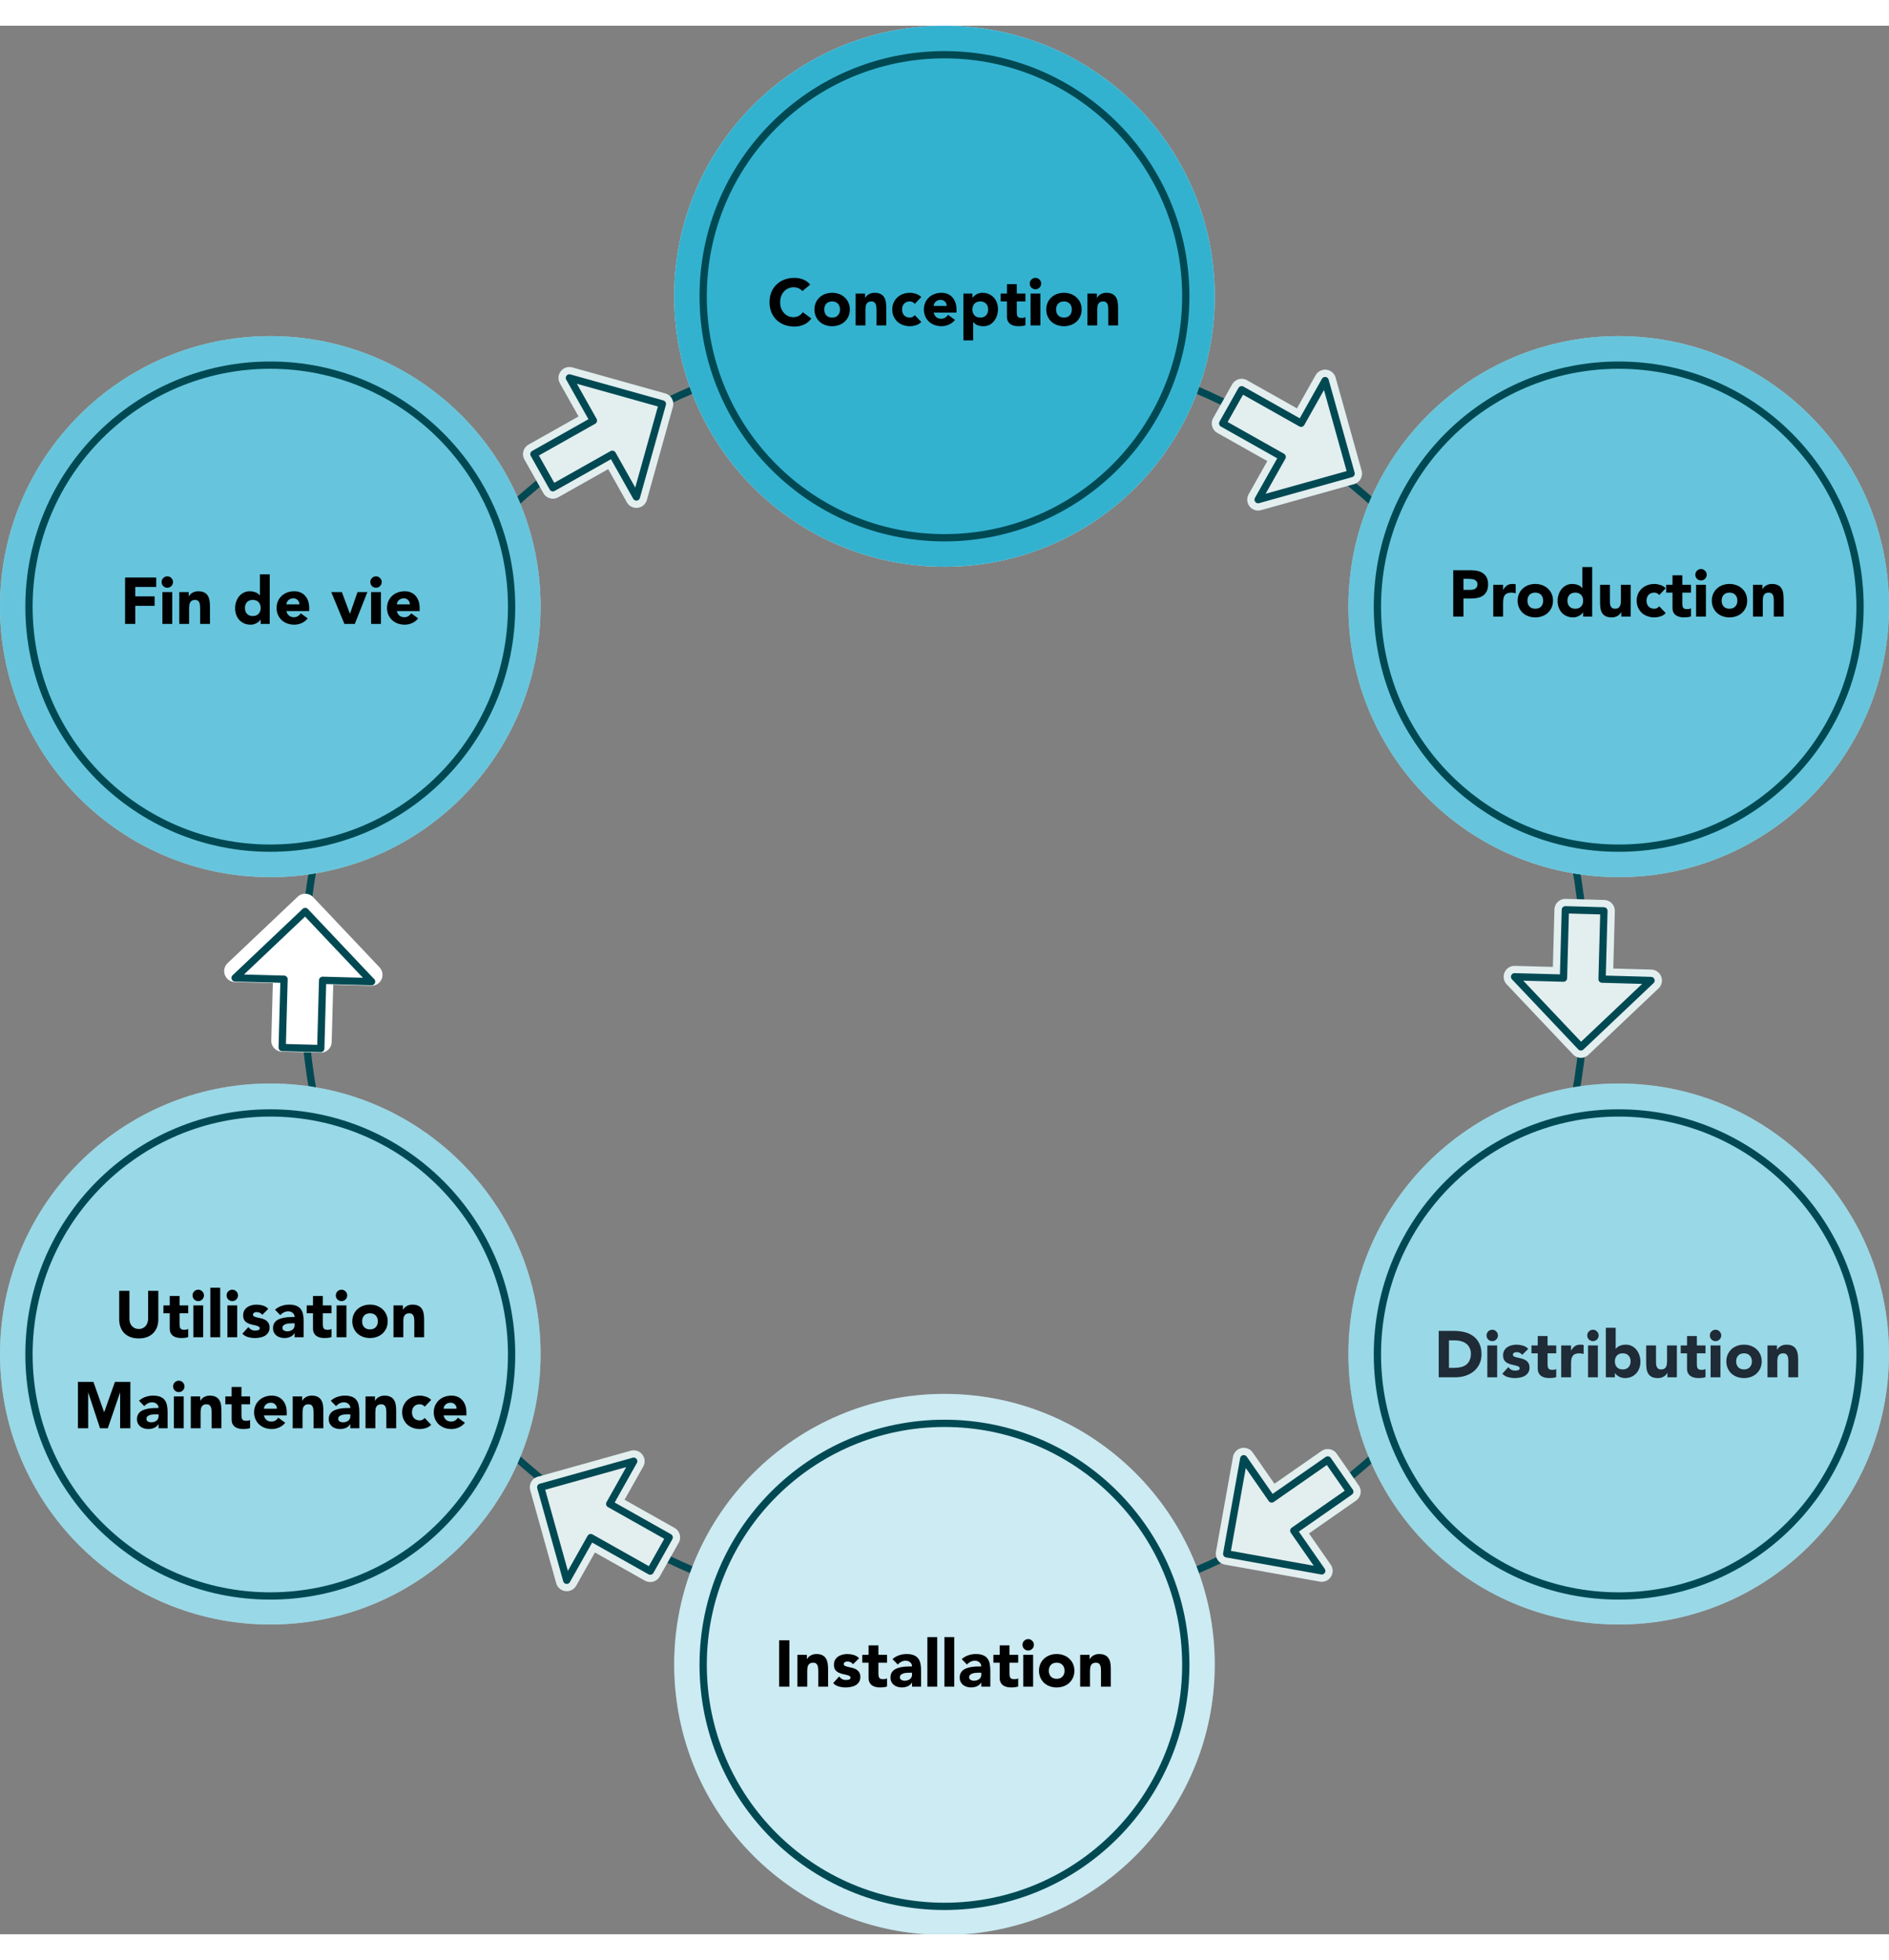
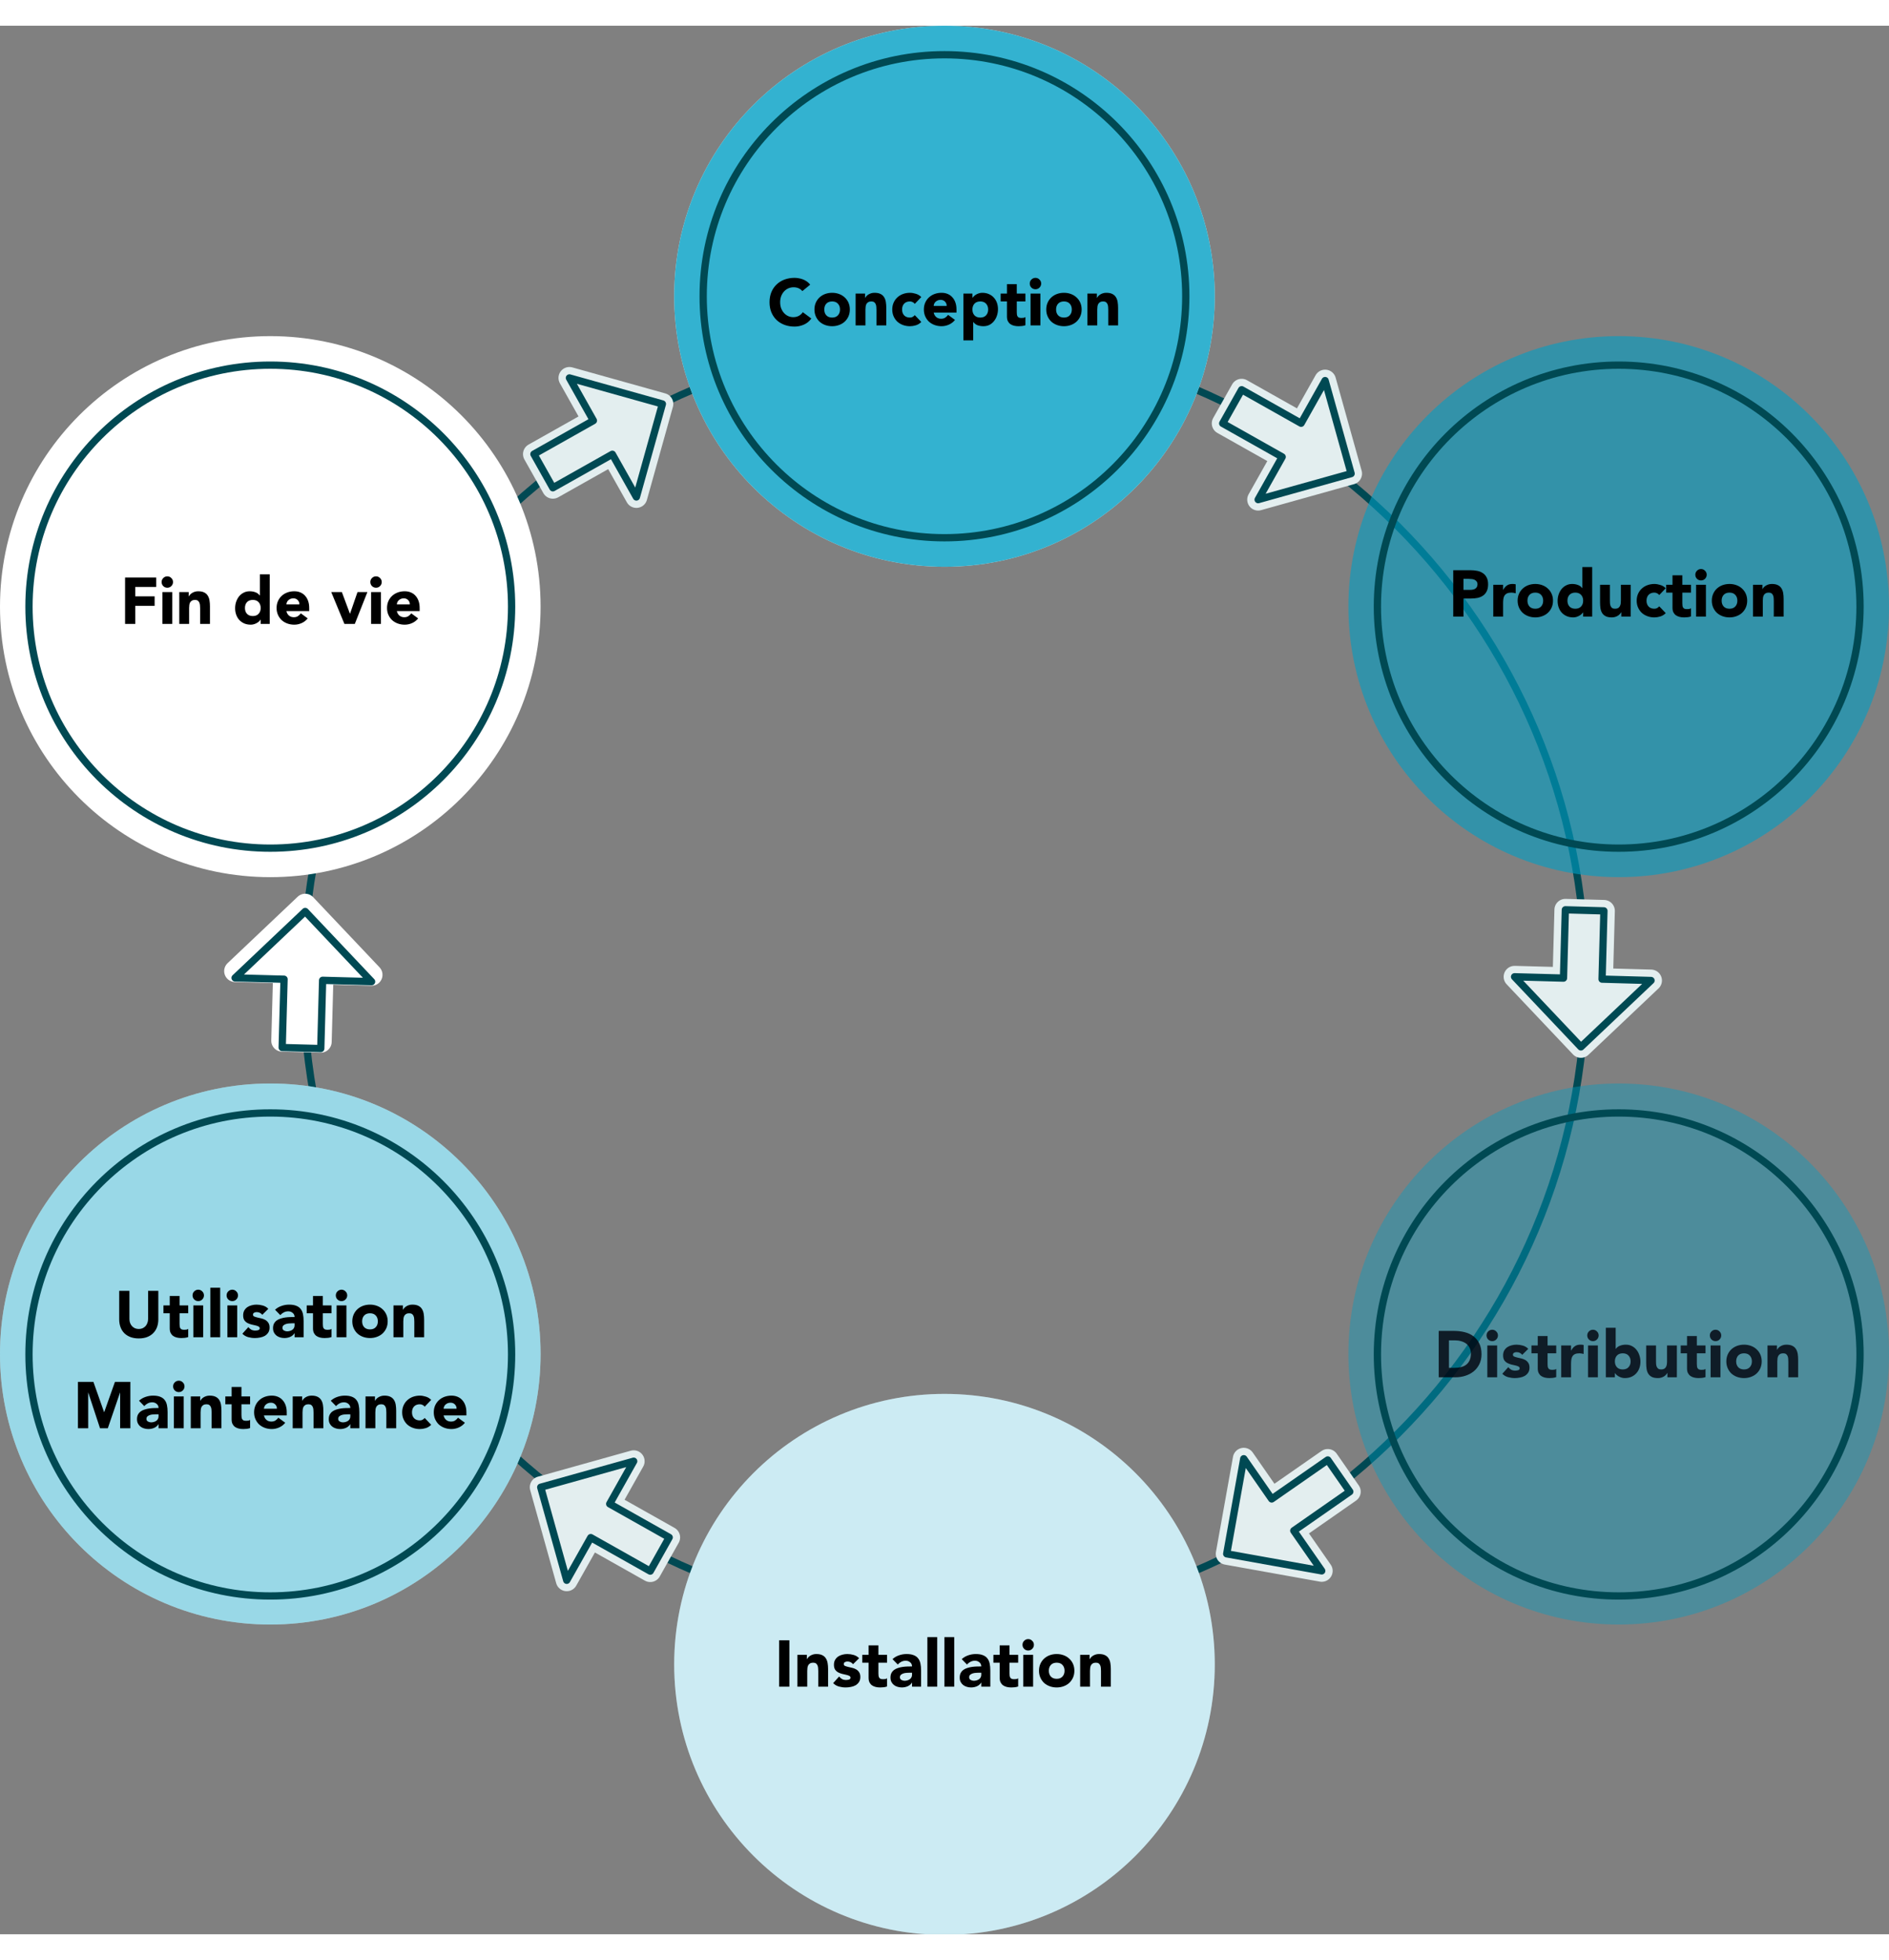
<svg xmlns="http://www.w3.org/2000/svg" width="408.968" height="424.34" viewBox="0 0 518.968 524.34" fill="none" version="1.1" id="svg1071">
  <rect x="0" y="0" width="518.968" height="524.34" fill="#808080" stroke="none" />
  <g clip-path="url(#clip0)" id="g1064" transform="translate(-557.032,-0.66)">
    <path d="m 816.509,439.129 c 97.28,0 176.141,-78.929 176.141,-176.292 0,-97.364 -78.861,-176.293 -176.141,-176.293 -97.28,0 -176.141,78.929 -176.141,176.293 0,97.363 78.861,176.292 176.141,176.292 z" stroke="#004953" stroke-width="2" stroke-miterlimit="10" stroke-linecap="round" stroke-linejoin="round" id="path990" />
    <path d="m 739.01,104.57 -25.541,-7.148 6.59,11.725 -16.342,9.207 5.205,9.248 16.342,-9.207 6.604,11.738 z" stroke="#e3eeef" stroke-width="6" stroke-miterlimit="10" stroke-linecap="round" stroke-linejoin="round" id="path992" />
    <path d="m 928.225,123.712 -7.142,-25.563 -6.591,11.725 -16.342,-9.208 -5.205,9.248 16.342,9.208 -6.604,11.738 z" stroke="#e3eeef" stroke-width="6" stroke-miterlimit="10" stroke-linecap="round" stroke-linejoin="round" id="path994" />
    <path d="m 894.048,420.485 26.107,4.684 -7.68,-11.038 15.386,-10.729 -6.052,-8.71 -15.4,10.716 -7.68,-11.052 z" stroke="#e3eeef" stroke-width="6" stroke-miterlimit="10" stroke-linecap="round" stroke-linejoin="round" id="path996" />
    <path d="m 705.587,402.19 7.142,25.564 6.604,-11.725 16.341,9.208 5.206,-9.262 -16.342,-9.208 6.59,-11.725 z" stroke="#e3eeef" stroke-width="6" stroke-miterlimit="10" stroke-linecap="round" stroke-linejoin="round" id="path998" />
    <path d="m 991.359,281.212 19.261,-18.241 -13.451,-0.377 0.512,-18.752 -10.599,-0.296 -0.511,18.766 -13.437,-0.364 z" stroke="#e3eeef" stroke-width="6" stroke-miterlimit="10" stroke-linecap="round" stroke-linejoin="round" id="path1000" />
    <path d="m 739.01,104.57 -25.541,-7.148 6.59,11.725 -16.342,9.207 5.205,9.248 16.342,-9.207 6.604,11.738 z" fill="#e3eeef" stroke="#004953" stroke-width="2" stroke-miterlimit="10" stroke-linecap="round" stroke-linejoin="round" id="path1002" />
    <path d="m 928.225,123.712 -7.142,-25.563 -6.591,11.725 -16.342,-9.208 -5.205,9.248 16.342,9.208 -6.604,11.738 z" fill="#e3eeef" stroke="#004953" stroke-width="2" stroke-miterlimit="10" stroke-linecap="round" stroke-linejoin="round" id="path1004" />
    <path d="m 894.048,420.485 26.107,4.684 -7.68,-11.038 15.386,-10.729 -6.052,-8.71 -15.4,10.716 -7.68,-11.052 z" fill="#e3eeef" stroke="#004953" stroke-width="2" stroke-miterlimit="10" stroke-linecap="round" stroke-linejoin="round" id="path1006" />
    <path d="m 705.587,402.19 7.142,25.564 6.604,-11.725 16.341,9.208 5.206,-9.262 -16.342,-9.208 6.59,-11.725 z" fill="#e3eeef" stroke="#004953" stroke-width="2" stroke-miterlimit="10" stroke-linecap="round" stroke-linejoin="round" id="path1008" />
    <path d="m 991.359,281.212 19.261,-18.241 -13.451,-0.377 0.512,-18.752 -10.599,-0.296 -0.511,18.766 -13.437,-0.364 z" fill="#e3eeef" stroke="#004953" stroke-width="2" stroke-miterlimit="10" stroke-linecap="round" stroke-linejoin="round" id="path1010" />
    <path d="m 640.879,242.133 -19.26,18.254 13.45,0.363 -0.511,18.765 10.598,0.283 0.511,-18.765 13.45,0.377 z" stroke="#ffffff" stroke-width="6" stroke-miterlimit="10" stroke-linecap="round" stroke-linejoin="round" id="path1012" />
    <path d="m 640.879,244.004 -19.26,18.254 13.45,0.363 -0.511,18.766 10.598,0.282 0.511,-18.752 13.45,0.364 z" fill="#ffffff" stroke="#004953" stroke-width="2" stroke-miterlimit="10" stroke-linecap="round" stroke-linejoin="round" id="path1014" />
-     <path d="m 1001.74,234.581 c 41.01,0 74.26,-33.275 74.26,-74.321 0,-41.047 -33.25,-74.322 -74.26,-74.322 -41.009,0 -74.255,33.275 -74.255,74.322 0,41.046 33.246,74.321 74.255,74.321 z" fill="#ffffff" id="path1016" />
    <path d="m 816.509,149.302 c 41.011,0 74.258,-33.275 74.258,-74.321 0,-41.046 -33.247,-74.321 -74.258,-74.321 -41.011,0 -74.257,33.275 -74.257,74.321 0,41.046 33.246,74.321 74.257,74.321 z" fill="#ffffff" id="path1018" />
    <path d="m 631.289,234.581 c 41.011,0 74.258,-33.275 74.258,-74.321 0,-41.047 -33.247,-74.322 -74.258,-74.322 -41.011,0 -74.257,33.275 -74.257,74.322 0,41.046 33.246,74.321 74.257,74.321 z" fill="#ffffff" id="path1020" />
    <path d="m 631.289,439.91 c 41.011,0 74.258,-33.275 74.258,-74.322 0,-41.046 -33.247,-74.321 -74.258,-74.321 -41.011,0 -74.257,33.275 -74.257,74.321 0,41.047 33.246,74.322 74.257,74.322 z" fill="#ffffff" id="path1022" />
    <path d="m 816.509,525.188 c 41.011,0 74.258,-33.274 74.258,-74.321 0,-41.046 -33.247,-74.321 -74.258,-74.321 -41.011,0 -74.257,33.275 -74.257,74.321 0,41.047 33.246,74.321 74.257,74.321 z" fill="#ffffff" id="path1024" />
-     <path d="m 1001.74,439.91 c 41.01,0 74.26,-33.275 74.26,-74.322 0,-41.046 -33.25,-74.321 -74.26,-74.321 -41.009,0 -74.255,33.275 -74.255,74.321 0,41.047 33.246,74.322 74.255,74.322 z" fill="#ffffff" id="path1026" />
    <path opacity="0.6" d="m 1001.74,234.581 c 41.01,0 74.26,-33.275 74.26,-74.321 0,-41.047 -33.25,-74.322 -74.26,-74.322 -41.009,0 -74.255,33.275 -74.255,74.322 0,41.046 33.246,74.321 74.255,74.321 z" fill="#009fc4" id="path1028" />
    <path opacity="0.8" d="m 816.509,149.302 c 41.011,0 74.258,-33.275 74.258,-74.321 0,-41.046 -33.247,-74.321 -74.258,-74.321 -41.011,0 -74.257,33.275 -74.257,74.321 0,41.046 33.246,74.321 74.257,74.321 z" fill="#009fc4" id="path1030" />
-     <path opacity="0.6" d="m 631.289,234.581 c 41.011,0 74.258,-33.275 74.258,-74.321 0,-41.047 -33.247,-74.322 -74.258,-74.322 -41.011,0 -74.257,33.275 -74.257,74.322 0,41.046 33.246,74.321 74.257,74.321 z" fill="#009fc4" id="path1032" />
    <path opacity="0.4" d="m 631.289,439.91 c 41.011,0 74.258,-33.275 74.258,-74.322 0,-41.046 -33.247,-74.321 -74.258,-74.321 -41.011,0 -74.257,33.275 -74.257,74.321 0,41.047 33.246,74.322 74.257,74.322 z" fill="#009fc4" id="path1034" />
    <path opacity="0.2" d="m 816.509,525.188 c 41.011,0 74.258,-33.274 74.258,-74.321 0,-41.046 -33.247,-74.321 -74.258,-74.321 -41.011,0 -74.257,33.275 -74.257,74.321 0,41.047 33.246,74.321 74.257,74.321 z" fill="#009fc4" id="path1036" />
    <path opacity="0.4" d="m 1001.74,439.91 c 41.01,0 74.26,-33.275 74.26,-74.322 0,-41.046 -33.25,-74.321 -74.26,-74.321 -41.009,0 -74.255,33.275 -74.255,74.321 0,41.047 33.246,74.322 74.255,74.322 z" fill="#009fc4" id="path1038" />
    <path d="m 816.509,141.333 c 36.614,0 66.295,-29.707 66.295,-66.352 0,-36.645 -29.681,-66.352 -66.295,-66.352 -36.614,0 -66.295,29.707 -66.295,66.352 0,36.645 29.681,66.352 66.295,66.352 z" stroke="#004953" stroke-width="2" stroke-miterlimit="10" stroke-linecap="round" stroke-linejoin="round" id="path1040" />
-     <path d="m 816.509,517.34 c 36.614,0 66.295,-29.706 66.295,-66.352 0,-36.645 -29.681,-66.351 -66.295,-66.351 -36.614,0 -66.295,29.706 -66.295,66.351 0,36.646 29.681,66.352 66.295,66.352 z" stroke="#004953" stroke-width="2" stroke-miterlimit="10" stroke-linecap="round" stroke-linejoin="round" id="path1042" />
    <path d="m 1001.74,226.612 c 36.62,0 66.3,-29.707 66.3,-66.352 0,-36.646 -29.68,-66.352 -66.3,-66.352 -36.611,0 -66.292,29.706 -66.292,66.352 0,36.645 29.681,66.352 66.292,66.352 z" stroke="#004953" stroke-width="2" stroke-miterlimit="10" stroke-linecap="round" stroke-linejoin="round" id="path1044" />
    <path d="m 631.289,226.612 c 36.614,0 66.295,-29.707 66.295,-66.352 0,-36.646 -29.681,-66.352 -66.295,-66.352 -36.614,0 -66.295,29.706 -66.295,66.352 0,36.645 29.681,66.352 66.295,66.352 z" stroke="#004953" stroke-width="2" stroke-miterlimit="10" stroke-linecap="round" stroke-linejoin="round" id="path1046" />
    <path d="m 1001.74,432.061 c 36.62,0 66.3,-29.706 66.3,-66.351 0,-36.646 -29.68,-66.352 -66.3,-66.352 -36.611,0 -66.292,29.706 -66.292,66.352 0,36.645 29.681,66.351 66.292,66.351 z" stroke="#004953" stroke-width="2" stroke-miterlimit="10" stroke-linecap="round" stroke-linejoin="round" id="path1048" />
    <path d="m 631.289,432.061 c 36.614,0 66.295,-29.706 66.295,-66.351 0,-36.646 -29.681,-66.352 -66.295,-66.352 -36.614,0 -66.295,29.706 -66.295,66.352 0,36.645 29.681,66.351 66.295,66.351 z" stroke="#004953" stroke-width="2" stroke-miterlimit="10" stroke-linecap="round" stroke-linejoin="round" id="path1050" />
    <path d="m 777.465,73.565 c -0.276,-0.336 -0.618,-0.594 -1.026,-0.774 -0.396,-0.18 -0.858,-0.27 -1.386,-0.27 -0.528,0 -1.02,0.102 -1.476,0.306 -0.444,0.204 -0.834,0.492 -1.17,0.864 -0.324,0.36 -0.582,0.792 -0.774,1.296 -0.18,0.504 -0.27,1.05 -0.27,1.638 0,0.6 0.09,1.152 0.27,1.656 0.192,0.492 0.45,0.924 0.774,1.296 0.324,0.36 0.702,0.642 1.134,0.846 0.444,0.204 0.918,0.306 1.422,0.306 0.576,0 1.086,-0.12 1.53,-0.36 0.444,-0.24 0.81,-0.576 1.098,-1.008 l 2.34,1.746 c -0.54,0.756 -1.224,1.314 -2.052,1.674 -0.828,0.36 -1.68,0.54 -2.556,0.54 -0.996,0 -1.914,-0.156 -2.754,-0.468 -0.84,-0.312 -1.566,-0.756 -2.178,-1.332 -0.612,-0.588 -1.092,-1.296 -1.44,-2.124 -0.336,-0.828 -0.504,-1.752 -0.504,-2.772 0,-1.02 0.168,-1.944 0.504,-2.772 0.348,-0.828 0.828,-1.53 1.44,-2.106 0.612,-0.588 1.338,-1.038 2.178,-1.35 0.84,-0.312 1.758,-0.468 2.754,-0.468 0.36,0 0.732,0.036 1.116,0.108 0.396,0.06 0.78,0.162 1.152,0.306 0.384,0.144 0.75,0.336 1.098,0.576 0.348,0.24 0.66,0.534 0.936,0.882 z m 3.322,5.058 c 0,-0.696 0.126,-1.326 0.378,-1.89 0.252,-0.564 0.594,-1.044 1.026,-1.44 0.444,-0.408 0.96,-0.72 1.548,-0.936 0.6,-0.216 1.236,-0.324 1.908,-0.324 0.672,0 1.302,0.108 1.89,0.324 0.6,0.216 1.116,0.528 1.548,0.936 0.444,0.396 0.792,0.876 1.044,1.44 0.252,0.564 0.378,1.194 0.378,1.89 0,0.696 -0.126,1.326 -0.378,1.89 -0.252,0.564 -0.6,1.05 -1.044,1.458 -0.432,0.396 -0.948,0.702 -1.548,0.918 -0.588,0.216 -1.218,0.324 -1.89,0.324 -0.672,0 -1.308,-0.108 -1.908,-0.324 -0.588,-0.216 -1.104,-0.522 -1.548,-0.918 -0.432,-0.408 -0.774,-0.894 -1.026,-1.458 -0.252,-0.564 -0.378,-1.194 -0.378,-1.89 z m 2.7,0 c 0,0.66 0.186,1.194 0.558,1.602 0.384,0.408 0.918,0.612 1.602,0.612 0.684,0 1.212,-0.204 1.584,-0.612 0.384,-0.408 0.576,-0.942 0.576,-1.602 0,-0.66 -0.192,-1.194 -0.576,-1.602 -0.372,-0.408 -0.9,-0.612 -1.584,-0.612 -0.684,0 -1.218,0.204 -1.602,0.612 -0.372,0.408 -0.558,0.942 -0.558,1.602 z m 8.611,-4.374 h 2.592 v 1.188 h 0.036 c 0.084,-0.168 0.204,-0.336 0.36,-0.504 0.156,-0.168 0.342,-0.318 0.558,-0.45 0.216,-0.132 0.462,-0.24 0.738,-0.324 0.276,-0.084 0.576,-0.126 0.9,-0.126 0.684,0 1.236,0.108 1.656,0.324 0.42,0.204 0.744,0.492 0.972,0.864 0.24,0.372 0.402,0.81 0.486,1.314 0.084,0.504 0.126,1.05 0.126,1.638 v 4.824 h -2.7 v -4.284 c 0,-0.252 -0.012,-0.51 -0.036,-0.774 -0.012,-0.276 -0.066,-0.528 -0.162,-0.756 -0.084,-0.228 -0.222,-0.414 -0.414,-0.558 -0.18,-0.144 -0.444,-0.216 -0.792,-0.216 -0.348,0 -0.63,0.066 -0.846,0.198 -0.216,0.12 -0.384,0.288 -0.504,0.504 -0.108,0.204 -0.18,0.438 -0.216,0.702 -0.036,0.264 -0.054,0.54 -0.054,0.828 v 4.356 h -2.7 z m 16.257,2.826 c -0.132,-0.192 -0.318,-0.348 -0.558,-0.468 -0.24,-0.132 -0.498,-0.198 -0.774,-0.198 -0.684,0 -1.218,0.204 -1.602,0.612 -0.372,0.408 -0.558,0.942 -0.558,1.602 0,0.66 0.186,1.194 0.558,1.602 0.384,0.408 0.918,0.612 1.602,0.612 0.3,0 0.558,-0.066 0.774,-0.198 0.216,-0.132 0.402,-0.288 0.558,-0.468 l 1.782,1.872 c -0.42,0.432 -0.918,0.738 -1.494,0.918 -0.564,0.168 -1.104,0.252 -1.62,0.252 -0.672,0 -1.308,-0.108 -1.908,-0.324 -0.588,-0.216 -1.104,-0.522 -1.548,-0.918 -0.432,-0.408 -0.774,-0.894 -1.026,-1.458 -0.252,-0.564 -0.378,-1.194 -0.378,-1.89 0,-0.696 0.126,-1.326 0.378,-1.89 0.252,-0.564 0.594,-1.044 1.026,-1.44 0.444,-0.408 0.96,-0.72 1.548,-0.936 0.6,-0.216 1.236,-0.324 1.908,-0.324 0.516,0 1.056,0.09 1.62,0.27 0.576,0.168 1.074,0.468 1.494,0.9 z m 11.042,4.41 c -0.432,0.552 -0.978,0.978 -1.638,1.278 -0.66,0.3 -1.344,0.45 -2.052,0.45 -0.672,0 -1.308,-0.108 -1.908,-0.324 -0.588,-0.216 -1.104,-0.522 -1.548,-0.918 -0.432,-0.408 -0.774,-0.894 -1.026,-1.458 -0.252,-0.564 -0.378,-1.194 -0.378,-1.89 0,-0.696 0.126,-1.326 0.378,-1.89 0.252,-0.564 0.594,-1.044 1.026,-1.44 0.444,-0.408 0.96,-0.72 1.548,-0.936 0.6,-0.216 1.236,-0.324 1.908,-0.324 0.624,0 1.188,0.108 1.692,0.324 0.516,0.216 0.948,0.528 1.296,0.936 0.36,0.396 0.636,0.876 0.828,1.44 0.192,0.564 0.288,1.194 0.288,1.89 v 0.846 h -6.264 c 0.108,0.516 0.342,0.93 0.702,1.242 0.36,0.3 0.804,0.45 1.332,0.45 0.444,0 0.816,-0.096 1.116,-0.288 0.312,-0.204 0.582,-0.462 0.81,-0.774 z m -2.286,-3.852 c 0.012,-0.456 -0.138,-0.846 -0.45,-1.17 -0.312,-0.324 -0.714,-0.486 -1.206,-0.486 -0.3,0 -0.564,0.048 -0.792,0.144 -0.228,0.096 -0.426,0.222 -0.594,0.378 -0.156,0.144 -0.282,0.318 -0.378,0.522 -0.084,0.192 -0.132,0.396 -0.144,0.612 z m 4.594,-3.384 h 2.484 v 1.152 h 0.036 c 0.108,-0.156 0.246,-0.312 0.414,-0.468 0.18,-0.168 0.384,-0.318 0.612,-0.45 0.24,-0.132 0.498,-0.24 0.774,-0.324 0.276,-0.084 0.57,-0.126 0.882,-0.126 0.648,0 1.236,0.114 1.764,0.342 0.528,0.216 0.978,0.528 1.35,0.936 0.384,0.396 0.678,0.87 0.882,1.422 0.204,0.552 0.306,1.158 0.306,1.818 0,0.612 -0.096,1.2 -0.288,1.764 -0.18,0.552 -0.444,1.044 -0.792,1.476 -0.336,0.432 -0.75,0.78 -1.242,1.044 -0.492,0.252 -1.05,0.378 -1.674,0.378 -0.564,0 -1.092,-0.084 -1.584,-0.252 -0.48,-0.18 -0.876,-0.48 -1.188,-0.9 h -0.036 v 5.04 h -2.7 z m 2.484,4.374 c 0,0.66 0.186,1.194 0.558,1.602 0.384,0.408 0.918,0.612 1.602,0.612 0.684,0 1.212,-0.204 1.584,-0.612 0.384,-0.408 0.576,-0.942 0.576,-1.602 0,-0.66 -0.192,-1.194 -0.576,-1.602 -0.372,-0.408 -0.9,-0.612 -1.584,-0.612 -0.684,0 -1.218,0.204 -1.602,0.612 -0.372,0.408 -0.558,0.942 -0.558,1.602 z m 14.56,-2.214 h -2.376 v 2.916 c 0,0.24 0.012,0.462 0.036,0.666 0.024,0.192 0.078,0.36 0.162,0.504 0.084,0.144 0.21,0.258 0.378,0.342 0.18,0.072 0.414,0.108 0.702,0.108 0.144,0 0.33,-0.012 0.558,-0.036 0.24,-0.036 0.42,-0.108 0.54,-0.216 v 2.25 c -0.3,0.108 -0.612,0.18 -0.936,0.216 -0.324,0.036 -0.642,0.054 -0.954,0.054 -0.456,0 -0.876,-0.048 -1.26,-0.144 -0.384,-0.096 -0.72,-0.246 -1.008,-0.45 -0.288,-0.216 -0.516,-0.492 -0.684,-0.828 -0.156,-0.336 -0.234,-0.744 -0.234,-1.224 v -4.158 h -1.728 v -2.16 h 1.728 v -2.592 h 2.7 v 2.592 h 2.376 z m 1.408,-2.16 h 2.7 v 8.748 h -2.7 z m -0.216,-2.754 c 0,-0.432 0.15,-0.798 0.45,-1.098 0.312,-0.312 0.684,-0.468 1.116,-0.468 0.432,0 0.798,0.156 1.098,0.468 0.312,0.3 0.468,0.666 0.468,1.098 0,0.432 -0.156,0.804 -0.468,1.116 -0.3,0.3 -0.666,0.45 -1.098,0.45 -0.432,0 -0.804,-0.15 -1.116,-0.45 -0.3,-0.312 -0.45,-0.684 -0.45,-1.116 z m 4.532,7.128 c 0,-0.696 0.126,-1.326 0.378,-1.89 0.252,-0.564 0.594,-1.044 1.026,-1.44 0.444,-0.408 0.96,-0.72 1.548,-0.936 0.6,-0.216 1.236,-0.324 1.908,-0.324 0.672,0 1.302,0.108 1.89,0.324 0.6,0.216 1.116,0.528 1.548,0.936 0.444,0.396 0.792,0.876 1.044,1.44 0.252,0.564 0.378,1.194 0.378,1.89 0,0.696 -0.126,1.326 -0.378,1.89 -0.252,0.564 -0.6,1.05 -1.044,1.458 -0.432,0.396 -0.948,0.702 -1.548,0.918 -0.588,0.216 -1.218,0.324 -1.89,0.324 -0.672,0 -1.308,-0.108 -1.908,-0.324 -0.588,-0.216 -1.104,-0.522 -1.548,-0.918 -0.432,-0.408 -0.774,-0.894 -1.026,-1.458 -0.252,-0.564 -0.378,-1.194 -0.378,-1.89 z m 2.7,0 c 0,0.66 0.186,1.194 0.558,1.602 0.384,0.408 0.918,0.612 1.602,0.612 0.684,0 1.212,-0.204 1.584,-0.612 0.384,-0.408 0.576,-0.942 0.576,-1.602 0,-0.66 -0.192,-1.194 -0.576,-1.602 -0.372,-0.408 -0.9,-0.612 -1.584,-0.612 -0.684,0 -1.218,0.204 -1.602,0.612 -0.372,0.408 -0.558,0.942 -0.558,1.602 z m 8.61,-4.374 h 2.592 v 1.188 h 0.036 c 0.084,-0.168 0.204,-0.336 0.36,-0.504 0.156,-0.168 0.342,-0.318 0.558,-0.45 0.216,-0.132 0.462,-0.24 0.738,-0.324 0.276,-0.084 0.576,-0.126 0.9,-0.126 0.684,0 1.236,0.108 1.656,0.324 0.42,0.204 0.744,0.492 0.972,0.864 0.24,0.372 0.402,0.81 0.486,1.314 0.084,0.504 0.126,1.05 0.126,1.638 v 4.824 h -2.7 v -4.284 c 0,-0.252 -0.012,-0.51 -0.036,-0.774 -0.012,-0.276 -0.066,-0.528 -0.162,-0.756 -0.084,-0.228 -0.222,-0.414 -0.414,-0.558 -0.18,-0.144 -0.444,-0.216 -0.792,-0.216 -0.348,0 -0.63,0.066 -0.846,0.198 -0.216,0.12 -0.384,0.288 -0.504,0.504 -0.108,0.204 -0.18,0.438 -0.216,0.702 -0.036,0.264 -0.054,0.54 -0.054,0.828 v 4.356 h -2.7 z" fill="#000000" id="path1052" />
    <path d="m 956.284,150.249 h 4.734 c 0.66,0 1.284,0.06 1.872,0.18 0.588,0.12 1.098,0.33 1.53,0.63 0.444,0.288 0.792,0.684 1.044,1.188 0.264,0.492 0.396,1.116 0.396,1.872 0,0.744 -0.12,1.368 -0.36,1.872 -0.24,0.504 -0.57,0.906 -0.99,1.206 -0.42,0.3 -0.918,0.516 -1.494,0.648 -0.576,0.12 -1.2,0.18 -1.872,0.18 h -2.052 v 4.968 h -2.808 z m 2.808,5.4 h 1.872 c 0.252,0 0.492,-0.024 0.72,-0.072 0.24,-0.048 0.45,-0.126 0.63,-0.234 0.192,-0.12 0.342,-0.276 0.45,-0.468 0.12,-0.204 0.18,-0.456 0.18,-0.756 0,-0.324 -0.078,-0.582 -0.234,-0.774 -0.144,-0.204 -0.336,-0.36 -0.576,-0.468 -0.228,-0.108 -0.486,-0.174 -0.774,-0.198 -0.288,-0.036 -0.564,-0.054 -0.828,-0.054 h -1.44 z m 8.188,-1.404 h 2.7 v 1.404 h 0.036 c 0.288,-0.54 0.63,-0.942 1.026,-1.206 0.396,-0.276 0.894,-0.414 1.494,-0.414 0.156,0 0.312,0.006 0.468,0.018 0.156,0.012 0.3,0.036 0.432,0.072 v 2.466 c -0.192,-0.06 -0.384,-0.102 -0.576,-0.126 -0.18,-0.036 -0.372,-0.054 -0.576,-0.054 -0.516,0 -0.924,0.072 -1.224,0.216 -0.3,0.144 -0.534,0.348 -0.702,0.612 -0.156,0.252 -0.258,0.558 -0.306,0.918 -0.048,0.36 -0.072,0.756 -0.072,1.188 v 3.654 h -2.7 z m 6.69,4.374 c 0,-0.696 0.126,-1.326 0.378,-1.89 0.252,-0.564 0.594,-1.044 1.026,-1.44 0.444,-0.408 0.96,-0.72 1.548,-0.936 0.6,-0.216 1.236,-0.324 1.908,-0.324 0.672,0 1.302,0.108 1.89,0.324 0.6,0.216 1.116,0.528 1.548,0.936 0.444,0.396 0.792,0.876 1.044,1.44 0.252,0.564 0.378,1.194 0.378,1.89 0,0.696 -0.126,1.326 -0.378,1.89 -0.252,0.564 -0.6,1.05 -1.044,1.458 -0.432,0.396 -0.948,0.702 -1.548,0.918 -0.588,0.216 -1.218,0.324 -1.89,0.324 -0.672,0 -1.308,-0.108 -1.908,-0.324 -0.588,-0.216 -1.104,-0.522 -1.548,-0.918 -0.432,-0.408 -0.774,-0.894 -1.026,-1.458 -0.252,-0.564 -0.378,-1.194 -0.378,-1.89 z m 2.7,0 c 0,0.66 0.186,1.194 0.558,1.602 0.384,0.408 0.918,0.612 1.602,0.612 0.684,0 1.212,-0.204 1.584,-0.612 0.384,-0.408 0.576,-0.942 0.576,-1.602 0,-0.66 -0.192,-1.194 -0.576,-1.602 -0.372,-0.408 -0.9,-0.612 -1.584,-0.612 -0.684,0 -1.218,0.204 -1.602,0.612 -0.372,0.408 -0.558,0.942 -0.558,1.602 z m 17.79,4.374 h -2.484 v -1.152 h -0.036 c -0.108,0.156 -0.252,0.318 -0.432,0.486 -0.168,0.156 -0.372,0.3 -0.612,0.432 -0.228,0.132 -0.486,0.24 -0.774,0.324 -0.276,0.084 -0.564,0.126 -0.864,0.126 -0.648,0 -1.236,-0.108 -1.764,-0.324 -0.528,-0.228 -0.984,-0.54 -1.368,-0.936 -0.372,-0.408 -0.66,-0.888 -0.864,-1.44 -0.204,-0.552 -0.306,-1.158 -0.306,-1.818 0,-0.612 0.09,-1.194 0.27,-1.746 0.192,-0.564 0.456,-1.062 0.792,-1.494 0.348,-0.432 0.768,-0.774 1.26,-1.026 0.492,-0.264 1.05,-0.396 1.674,-0.396 0.564,0 1.086,0.09 1.566,0.27 0.492,0.168 0.894,0.462 1.206,0.882 h 0.036 v -5.796 h 2.7 z m -2.484,-4.374 c 0,-0.66 -0.192,-1.194 -0.576,-1.602 -0.372,-0.408 -0.9,-0.612 -1.584,-0.612 -0.684,0 -1.218,0.204 -1.602,0.612 -0.372,0.408 -0.558,0.942 -0.558,1.602 0,0.66 0.186,1.194 0.558,1.602 0.384,0.408 0.918,0.612 1.602,0.612 0.684,0 1.212,-0.204 1.584,-0.612 0.384,-0.408 0.576,-0.942 0.576,-1.602 z m 13.064,4.374 h -2.59 v -1.188 h -0.04 c -0.09,0.168 -0.22,0.336 -0.37,0.504 -0.15,0.168 -0.33,0.318 -0.54,0.45 -0.22,0.132 -0.47,0.24 -0.74,0.324 -0.28,0.084 -0.58,0.126 -0.902,0.126 -0.684,0 -1.242,-0.102 -1.674,-0.306 -0.42,-0.216 -0.75,-0.51 -0.99,-0.882 -0.228,-0.372 -0.384,-0.81 -0.468,-1.314 -0.072,-0.504 -0.108,-1.05 -0.108,-1.638 v -4.824 h 2.7 v 4.284 c 0,0.252 0.006,0.516 0.018,0.792 0.024,0.264 0.078,0.51 0.162,0.738 0.096,0.228 0.234,0.414 0.414,0.558 0.188,0.144 0.458,0.216 0.808,0.216 0.35,0 0.63,-0.06 0.85,-0.18 0.21,-0.132 0.38,-0.3 0.48,-0.504 0.12,-0.216 0.2,-0.456 0.24,-0.72 0.03,-0.264 0.05,-0.54 0.05,-0.828 v -4.356 h 2.7 z m 7.84,-5.922 c -0.14,-0.192 -0.32,-0.348 -0.56,-0.468 -0.24,-0.132 -0.5,-0.198 -0.78,-0.198 -0.68,0 -1.21,0.204 -1.6,0.612 -0.37,0.408 -0.56,0.942 -0.56,1.602 0,0.66 0.19,1.194 0.56,1.602 0.39,0.408 0.92,0.612 1.6,0.612 0.3,0 0.56,-0.066 0.78,-0.198 0.21,-0.132 0.4,-0.288 0.56,-0.468 l 1.78,1.872 c -0.42,0.432 -0.92,0.738 -1.5,0.918 -0.56,0.168 -1.1,0.252 -1.62,0.252 -0.67,0 -1.3,-0.108 -1.9,-0.324 -0.59,-0.216 -1.11,-0.522 -1.55,-0.918 -0.43,-0.408 -0.78,-0.894 -1.03,-1.458 -0.25,-0.564 -0.38,-1.194 -0.38,-1.89 0,-0.696 0.13,-1.326 0.38,-1.89 0.25,-0.564 0.6,-1.044 1.03,-1.44 0.44,-0.408 0.96,-0.72 1.55,-0.936 0.6,-0.216 1.23,-0.324 1.9,-0.324 0.52,0 1.06,0.09 1.62,0.27 0.58,0.168 1.08,0.468 1.5,0.9 z m 8.72,-0.666 h -2.38 v 2.916 c 0,0.24 0.01,0.462 0.04,0.666 0.02,0.192 0.07,0.36 0.16,0.504 0.08,0.144 0.21,0.258 0.38,0.342 0.18,0.072 0.41,0.108 0.7,0.108 0.14,0 0.33,-0.012 0.56,-0.036 0.24,-0.036 0.42,-0.108 0.54,-0.216 v 2.25 c -0.3,0.108 -0.62,0.18 -0.94,0.216 -0.32,0.036 -0.64,0.054 -0.95,0.054 -0.46,0 -0.88,-0.048 -1.26,-0.144 -0.39,-0.096 -0.72,-0.246 -1.01,-0.45 -0.29,-0.216 -0.52,-0.492 -0.69,-0.828 -0.15,-0.336 -0.23,-0.744 -0.23,-1.224 v -4.158 h -1.73 v -2.16 h 1.73 v -2.592 h 2.7 v 2.592 h 2.38 z m 1.4,-2.16 h 2.7 v 8.748 h -2.7 z m -0.21,-2.754 c 0,-0.432 0.15,-0.798 0.45,-1.098 0.31,-0.312 0.68,-0.468 1.11,-0.468 0.44,0 0.8,0.156 1.1,0.468 0.31,0.3 0.47,0.666 0.47,1.098 0,0.432 -0.16,0.804 -0.47,1.116 -0.3,0.3 -0.66,0.45 -1.1,0.45 -0.43,0 -0.8,-0.15 -1.11,-0.45 -0.3,-0.312 -0.45,-0.684 -0.45,-1.116 z m 4.53,7.128 c 0,-0.696 0.13,-1.326 0.38,-1.89 0.25,-0.564 0.59,-1.044 1.02,-1.44 0.45,-0.408 0.96,-0.72 1.55,-0.936 0.6,-0.216 1.24,-0.324 1.91,-0.324 0.67,0 1.3,0.108 1.89,0.324 0.6,0.216 1.12,0.528 1.55,0.936 0.44,0.396 0.79,0.876 1.04,1.44 0.25,0.564 0.38,1.194 0.38,1.89 0,0.696 -0.13,1.326 -0.38,1.89 -0.25,0.564 -0.6,1.05 -1.04,1.458 -0.43,0.396 -0.95,0.702 -1.55,0.918 -0.59,0.216 -1.22,0.324 -1.89,0.324 -0.67,0 -1.31,-0.108 -1.91,-0.324 -0.59,-0.216 -1.1,-0.522 -1.55,-0.918 -0.43,-0.408 -0.77,-0.894 -1.02,-1.458 -0.25,-0.564 -0.38,-1.194 -0.38,-1.89 z m 2.7,0 c 0,0.66 0.19,1.194 0.56,1.602 0.38,0.408 0.92,0.612 1.6,0.612 0.68,0 1.21,-0.204 1.58,-0.612 0.39,-0.408 0.58,-0.942 0.58,-1.602 0,-0.66 -0.19,-1.194 -0.58,-1.602 -0.37,-0.408 -0.9,-0.612 -1.58,-0.612 -0.68,0 -1.22,0.204 -1.6,0.612 -0.37,0.408 -0.56,0.942 -0.56,1.602 z m 8.61,-4.374 h 2.59 v 1.188 h 0.04 c 0.08,-0.168 0.2,-0.336 0.36,-0.504 0.15,-0.168 0.34,-0.318 0.56,-0.45 0.21,-0.132 0.46,-0.24 0.73,-0.324 0.28,-0.084 0.58,-0.126 0.9,-0.126 0.69,0 1.24,0.108 1.66,0.324 0.42,0.204 0.74,0.492 0.97,0.864 0.24,0.372 0.4,0.81 0.49,1.314 0.08,0.504 0.12,1.05 0.12,1.638 v 4.824 h -2.7 v -4.284 c 0,-0.252 -0.01,-0.51 -0.03,-0.774 -0.01,-0.276 -0.07,-0.528 -0.16,-0.756 -0.09,-0.228 -0.23,-0.414 -0.42,-0.558 -0.18,-0.144 -0.44,-0.216 -0.79,-0.216 -0.35,0 -0.63,0.066 -0.85,0.198 -0.21,0.12 -0.38,0.288 -0.5,0.504 -0.11,0.204 -0.18,0.438 -0.22,0.702 -0.03,0.264 -0.05,0.54 -0.05,0.828 v 4.356 h -2.7 z" fill="#000000" id="path1054" />
    <path d="m 771.09,444.236 h 2.808 v 12.744 h -2.808 z m 5.02,3.996 h 2.592 v 1.188 h 0.036 c 0.084,-0.168 0.204,-0.336 0.36,-0.504 0.156,-0.168 0.342,-0.318 0.558,-0.45 0.216,-0.132 0.462,-0.24 0.738,-0.324 0.276,-0.084 0.576,-0.126 0.9,-0.126 0.684,0 1.236,0.108 1.656,0.324 0.42,0.204 0.744,0.492 0.972,0.864 0.24,0.372 0.402,0.81 0.486,1.314 0.084,0.504 0.126,1.05 0.126,1.638 v 4.824 h -2.7 v -4.284 c 0,-0.252 -0.012,-0.51 -0.036,-0.774 -0.012,-0.276 -0.066,-0.528 -0.162,-0.756 -0.084,-0.228 -0.222,-0.414 -0.414,-0.558 -0.18,-0.144 -0.444,-0.216 -0.792,-0.216 -0.348,0 -0.63,0.066 -0.846,0.198 -0.216,0.12 -0.384,0.288 -0.504,0.504 -0.108,0.204 -0.18,0.438 -0.216,0.702 -0.036,0.264 -0.054,0.54 -0.054,0.828 v 4.356 h -2.7 z m 15.286,2.574 c -0.396,-0.492 -0.918,-0.738 -1.566,-0.738 -0.228,0 -0.45,0.054 -0.666,0.162 -0.216,0.108 -0.324,0.294 -0.324,0.558 0,0.216 0.108,0.378 0.324,0.486 0.228,0.096 0.51,0.186 0.846,0.27 0.348,0.072 0.714,0.156 1.098,0.252 0.396,0.084 0.762,0.222 1.098,0.414 0.348,0.192 0.63,0.456 0.846,0.792 0.228,0.324 0.342,0.762 0.342,1.314 0,0.564 -0.126,1.032 -0.378,1.404 -0.24,0.36 -0.552,0.654 -0.936,0.882 -0.384,0.216 -0.816,0.366 -1.296,0.45 -0.48,0.096 -0.954,0.144 -1.422,0.144 -0.612,0 -1.23,-0.084 -1.854,-0.252 -0.624,-0.18 -1.152,-0.492 -1.584,-0.936 l 1.638,-1.818 c 0.252,0.312 0.528,0.552 0.828,0.72 0.312,0.156 0.672,0.234 1.08,0.234 0.312,0 0.594,-0.042 0.846,-0.126 0.252,-0.096 0.378,-0.264 0.378,-0.504 0,-0.228 -0.114,-0.396 -0.342,-0.504 -0.216,-0.12 -0.498,-0.216 -0.846,-0.288 -0.336,-0.084 -0.702,-0.168 -1.098,-0.252 -0.384,-0.096 -0.75,-0.234 -1.098,-0.414 -0.336,-0.18 -0.618,-0.432 -0.846,-0.756 -0.216,-0.336 -0.324,-0.78 -0.324,-1.332 0,-0.516 0.102,-0.96 0.306,-1.332 0.216,-0.372 0.492,-0.678 0.828,-0.918 0.348,-0.24 0.744,-0.414 1.188,-0.522 0.444,-0.12 0.894,-0.18 1.35,-0.18 0.576,0 1.158,0.084 1.746,0.252 0.588,0.168 1.086,0.468 1.494,0.9 z m 9.34,-0.414 h -2.376 v 2.916 c 0,0.24 0.012,0.462 0.036,0.666 0.024,0.192 0.078,0.36 0.162,0.504 0.084,0.144 0.21,0.258 0.378,0.342 0.18,0.072 0.414,0.108 0.702,0.108 0.144,0 0.33,-0.012 0.558,-0.036 0.24,-0.036 0.42,-0.108 0.54,-0.216 v 2.25 c -0.3,0.108 -0.612,0.18 -0.936,0.216 -0.324,0.036 -0.642,0.054 -0.954,0.054 -0.456,0 -0.876,-0.048 -1.26,-0.144 -0.384,-0.096 -0.72,-0.246 -1.008,-0.45 -0.288,-0.216 -0.516,-0.492 -0.684,-0.828 -0.156,-0.336 -0.234,-0.744 -0.234,-1.224 v -4.158 h -1.728 v -2.16 h 1.728 v -2.592 h 2.7 v 2.592 h 2.376 z m 6.862,5.49 h -0.036 c -0.3,0.468 -0.702,0.804 -1.206,1.008 -0.492,0.204 -1.014,0.306 -1.566,0.306 -0.408,0 -0.804,-0.06 -1.188,-0.18 -0.372,-0.108 -0.702,-0.276 -0.99,-0.504 -0.288,-0.228 -0.516,-0.51 -0.684,-0.846 -0.168,-0.336 -0.252,-0.726 -0.252,-1.17 0,-0.504 0.09,-0.93 0.27,-1.278 0.192,-0.348 0.444,-0.636 0.756,-0.864 0.324,-0.228 0.69,-0.402 1.098,-0.522 0.408,-0.132 0.828,-0.228 1.26,-0.288 0.444,-0.06 0.882,-0.096 1.314,-0.108 0.444,-0.012 0.852,-0.018 1.224,-0.018 0,-0.48 -0.174,-0.858 -0.522,-1.134 -0.336,-0.288 -0.738,-0.432 -1.206,-0.432 -0.444,0 -0.852,0.096 -1.224,0.288 -0.36,0.18 -0.684,0.432 -0.972,0.756 l -1.44,-1.476 c 0.504,-0.468 1.092,-0.816 1.764,-1.044 0.672,-0.24 1.368,-0.36 2.088,-0.36 0.792,0 1.44,0.102 1.944,0.306 0.516,0.192 0.924,0.48 1.224,0.864 0.312,0.384 0.528,0.858 0.648,1.422 0.12,0.552 0.18,1.194 0.18,1.926 v 4.446 h -2.484 z m -0.666,-2.736 c -0.204,0 -0.462,0.012 -0.774,0.036 -0.3,0.012 -0.594,0.06 -0.882,0.144 -0.276,0.084 -0.516,0.21 -0.72,0.378 -0.192,0.168 -0.288,0.402 -0.288,0.702 0,0.324 0.138,0.564 0.414,0.72 0.276,0.156 0.564,0.234 0.864,0.234 0.264,0 0.516,-0.036 0.756,-0.108 0.252,-0.072 0.474,-0.174 0.666,-0.306 0.192,-0.132 0.342,-0.3 0.45,-0.504 0.12,-0.204 0.18,-0.444 0.18,-0.72 v -0.576 z m 4.88,-9.774 h 2.7 v 13.608 h -2.7 z m 4.676,0 h 2.7 v 13.608 h -2.7 z m 10.13,12.51 h -0.036 c -0.3,0.468 -0.702,0.804 -1.206,1.008 -0.492,0.204 -1.014,0.306 -1.566,0.306 -0.408,0 -0.804,-0.06 -1.188,-0.18 -0.372,-0.108 -0.702,-0.276 -0.99,-0.504 -0.288,-0.228 -0.516,-0.51 -0.684,-0.846 -0.168,-0.336 -0.252,-0.726 -0.252,-1.17 0,-0.504 0.09,-0.93 0.27,-1.278 0.192,-0.348 0.444,-0.636 0.756,-0.864 0.324,-0.228 0.69,-0.402 1.098,-0.522 0.408,-0.132 0.828,-0.228 1.26,-0.288 0.444,-0.06 0.882,-0.096 1.314,-0.108 0.444,-0.012 0.852,-0.018 1.224,-0.018 0,-0.48 -0.174,-0.858 -0.522,-1.134 -0.336,-0.288 -0.738,-0.432 -1.206,-0.432 -0.444,0 -0.852,0.096 -1.224,0.288 -0.36,0.18 -0.684,0.432 -0.972,0.756 l -1.44,-1.476 c 0.504,-0.468 1.092,-0.816 1.764,-1.044 0.672,-0.24 1.368,-0.36 2.088,-0.36 0.792,0 1.44,0.102 1.944,0.306 0.516,0.192 0.924,0.48 1.224,0.864 0.312,0.384 0.528,0.858 0.648,1.422 0.12,0.552 0.18,1.194 0.18,1.926 v 4.446 h -2.484 z m -0.666,-2.736 c -0.204,0 -0.462,0.012 -0.774,0.036 -0.3,0.012 -0.594,0.06 -0.882,0.144 -0.276,0.084 -0.516,0.21 -0.72,0.378 -0.192,0.168 -0.288,0.402 -0.288,0.702 0,0.324 0.138,0.564 0.414,0.72 0.276,0.156 0.564,0.234 0.864,0.234 0.264,0 0.516,-0.036 0.756,-0.108 0.252,-0.072 0.474,-0.174 0.666,-0.306 0.192,-0.132 0.342,-0.3 0.45,-0.504 0.12,-0.204 0.18,-0.444 0.18,-0.72 v -0.576 z m 10.802,-2.754 h -2.376 v 2.916 c 0,0.24 0.012,0.462 0.036,0.666 0.024,0.192 0.078,0.36 0.162,0.504 0.084,0.144 0.21,0.258 0.378,0.342 0.18,0.072 0.414,0.108 0.702,0.108 0.144,0 0.33,-0.012 0.558,-0.036 0.24,-0.036 0.42,-0.108 0.54,-0.216 v 2.25 c -0.3,0.108 -0.612,0.18 -0.936,0.216 -0.324,0.036 -0.642,0.054 -0.954,0.054 -0.456,0 -0.876,-0.048 -1.26,-0.144 -0.384,-0.096 -0.72,-0.246 -1.008,-0.45 -0.288,-0.216 -0.516,-0.492 -0.684,-0.828 -0.156,-0.336 -0.234,-0.744 -0.234,-1.224 v -4.158 h -1.728 v -2.16 h 1.728 v -2.592 h 2.7 v 2.592 h 2.376 z m 1.408,-2.16 h 2.7 v 8.748 h -2.7 z m -0.216,-2.754 c 0,-0.432 0.15,-0.798 0.45,-1.098 0.312,-0.312 0.684,-0.468 1.116,-0.468 0.432,0 0.798,0.156 1.098,0.468 0.312,0.3 0.468,0.666 0.468,1.098 0,0.432 -0.156,0.804 -0.468,1.116 -0.3,0.3 -0.666,0.45 -1.098,0.45 -0.432,0 -0.804,-0.15 -1.116,-0.45 -0.3,-0.312 -0.45,-0.684 -0.45,-1.116 z m 4.532,7.128 c 0,-0.696 0.126,-1.326 0.378,-1.89 0.252,-0.564 0.594,-1.044 1.026,-1.44 0.444,-0.408 0.96,-0.72 1.548,-0.936 0.6,-0.216 1.236,-0.324 1.908,-0.324 0.672,0 1.302,0.108 1.89,0.324 0.6,0.216 1.116,0.528 1.548,0.936 0.444,0.396 0.792,0.876 1.044,1.44 0.252,0.564 0.378,1.194 0.378,1.89 0,0.696 -0.126,1.326 -0.378,1.89 -0.252,0.564 -0.6,1.05 -1.044,1.458 -0.432,0.396 -0.948,0.702 -1.548,0.918 -0.588,0.216 -1.218,0.324 -1.89,0.324 -0.672,0 -1.308,-0.108 -1.908,-0.324 -0.588,-0.216 -1.104,-0.522 -1.548,-0.918 -0.432,-0.408 -0.774,-0.894 -1.026,-1.458 -0.252,-0.564 -0.378,-1.194 -0.378,-1.89 z m 2.7,0 c 0,0.66 0.186,1.194 0.558,1.602 0.384,0.408 0.918,0.612 1.602,0.612 0.684,0 1.212,-0.204 1.584,-0.612 0.384,-0.408 0.576,-0.942 0.576,-1.602 0,-0.66 -0.192,-1.194 -0.576,-1.602 -0.372,-0.408 -0.9,-0.612 -1.584,-0.612 -0.684,0 -1.218,0.204 -1.602,0.612 -0.372,0.408 -0.558,0.942 -0.558,1.602 z m 8.61,-4.374 h 2.592 v 1.188 h 0.036 c 0.084,-0.168 0.204,-0.336 0.36,-0.504 0.156,-0.168 0.342,-0.318 0.558,-0.45 0.216,-0.132 0.462,-0.24 0.738,-0.324 0.276,-0.084 0.576,-0.126 0.9,-0.126 0.684,0 1.236,0.108 1.656,0.324 0.42,0.204 0.744,0.492 0.972,0.864 0.24,0.372 0.402,0.81 0.486,1.314 0.084,0.504 0.126,1.05 0.126,1.638 v 4.824 h -2.7 v -4.284 c 0,-0.252 -0.012,-0.51 -0.036,-0.774 -0.012,-0.276 -0.066,-0.528 -0.162,-0.756 -0.084,-0.228 -0.222,-0.414 -0.414,-0.558 -0.18,-0.144 -0.444,-0.216 -0.792,-0.216 -0.348,0 -0.63,0.066 -0.846,0.198 -0.216,0.12 -0.384,0.288 -0.504,0.504 -0.108,0.204 -0.18,0.438 -0.216,0.702 -0.036,0.264 -0.054,0.54 -0.054,0.828 v 4.356 h -2.7 z" fill="#000000" id="path1056" />
    <path d="m 591.393,152.256 h 8.55 v 2.592 h -5.742 v 2.592 h 5.31 v 2.592 h -5.31 V 165 h -2.808 z m 10.256,3.996 h 2.7 V 165 h -2.7 z m -0.216,-2.754 c 0,-0.432 0.15,-0.798 0.45,-1.098 0.312,-0.312 0.684,-0.468 1.116,-0.468 0.432,0 0.798,0.156 1.098,0.468 0.312,0.3 0.468,0.666 0.468,1.098 0,0.432 -0.156,0.804 -0.468,1.116 -0.3,0.3 -0.666,0.45 -1.098,0.45 -0.432,0 -0.804,-0.15 -1.116,-0.45 -0.3,-0.312 -0.45,-0.684 -0.45,-1.116 z m 4.856,2.754 h 2.592 v 1.188 h 0.036 c 0.084,-0.168 0.204,-0.336 0.36,-0.504 0.156,-0.168 0.342,-0.318 0.558,-0.45 0.216,-0.132 0.462,-0.24 0.738,-0.324 0.276,-0.084 0.576,-0.126 0.9,-0.126 0.684,0 1.236,0.108 1.656,0.324 0.42,0.204 0.744,0.492 0.972,0.864 0.24,0.372 0.402,0.81 0.486,1.314 0.084,0.504 0.126,1.05 0.126,1.638 V 165 h -2.7 v -4.284 c 0,-0.252 -0.012,-0.51 -0.036,-0.774 -0.012,-0.276 -0.066,-0.528 -0.162,-0.756 -0.084,-0.228 -0.222,-0.414 -0.414,-0.558 -0.18,-0.144 -0.444,-0.216 -0.792,-0.216 -0.348,0 -0.63,0.066 -0.846,0.198 -0.216,0.12 -0.384,0.288 -0.504,0.504 -0.108,0.204 -0.18,0.438 -0.216,0.702 -0.036,0.264 -0.054,0.54 -0.054,0.828 V 165 h -2.7 z M 631.131,165 h -2.484 v -1.152 h -0.036 c -0.108,0.156 -0.252,0.318 -0.432,0.486 -0.168,0.156 -0.372,0.3 -0.612,0.432 -0.228,0.132 -0.486,0.24 -0.774,0.324 -0.276,0.084 -0.564,0.126 -0.864,0.126 -0.648,0 -1.236,-0.108 -1.764,-0.324 -0.528,-0.228 -0.984,-0.54 -1.368,-0.936 -0.372,-0.408 -0.66,-0.888 -0.864,-1.44 -0.204,-0.552 -0.306,-1.158 -0.306,-1.818 0,-0.612 0.09,-1.194 0.27,-1.746 0.192,-0.564 0.456,-1.062 0.792,-1.494 0.348,-0.432 0.768,-0.774 1.26,-1.026 0.492,-0.264 1.05,-0.396 1.674,-0.396 0.564,0 1.086,0.09 1.566,0.27 0.492,0.168 0.894,0.462 1.206,0.882 h 0.036 v -5.796 h 2.7 z m -2.484,-4.374 c 0,-0.66 -0.192,-1.194 -0.576,-1.602 -0.372,-0.408 -0.9,-0.612 -1.584,-0.612 -0.684,0 -1.218,0.204 -1.602,0.612 -0.372,0.408 -0.558,0.942 -0.558,1.602 0,0.66 0.186,1.194 0.558,1.602 0.384,0.408 0.918,0.612 1.602,0.612 0.684,0 1.212,-0.204 1.584,-0.612 0.384,-0.408 0.576,-0.942 0.576,-1.602 z m 12.922,2.862 c -0.432,0.552 -0.978,0.978 -1.638,1.278 -0.66,0.3 -1.344,0.45 -2.052,0.45 -0.672,0 -1.308,-0.108 -1.908,-0.324 -0.588,-0.216 -1.104,-0.522 -1.548,-0.918 -0.432,-0.408 -0.774,-0.894 -1.026,-1.458 -0.252,-0.564 -0.378,-1.194 -0.378,-1.89 0,-0.696 0.126,-1.326 0.378,-1.89 0.252,-0.564 0.594,-1.044 1.026,-1.44 0.444,-0.408 0.96,-0.72 1.548,-0.936 0.6,-0.216 1.236,-0.324 1.908,-0.324 0.624,0 1.188,0.108 1.692,0.324 0.516,0.216 0.948,0.528 1.296,0.936 0.36,0.396 0.636,0.876 0.828,1.44 0.192,0.564 0.288,1.194 0.288,1.89 v 0.846 h -6.264 c 0.108,0.516 0.342,0.93 0.702,1.242 0.36,0.3 0.804,0.45 1.332,0.45 0.444,0 0.816,-0.096 1.116,-0.288 0.312,-0.204 0.582,-0.462 0.81,-0.774 z m -2.286,-3.852 c 0.012,-0.456 -0.138,-0.846 -0.45,-1.17 -0.312,-0.324 -0.714,-0.486 -1.206,-0.486 -0.3,0 -0.564,0.048 -0.792,0.144 -0.228,0.096 -0.426,0.222 -0.594,0.378 -0.156,0.144 -0.282,0.318 -0.378,0.522 -0.084,0.192 -0.132,0.396 -0.144,0.612 z m 8.75,-3.384 h 2.916 l 2.214,5.94 h 0.036 l 2.052,-5.94 h 2.718 L 654.513,165 h -2.862 z m 10.956,0 h 2.7 V 165 h -2.7 z m -0.216,-2.754 c 0,-0.432 0.15,-0.798 0.45,-1.098 0.312,-0.312 0.684,-0.468 1.116,-0.468 0.432,0 0.798,0.156 1.098,0.468 0.312,0.3 0.468,0.666 0.468,1.098 0,0.432 -0.156,0.804 -0.468,1.116 -0.3,0.3 -0.666,0.45 -1.098,0.45 -0.432,0 -0.804,-0.15 -1.116,-0.45 -0.3,-0.312 -0.45,-0.684 -0.45,-1.116 z m 13.136,9.99 c -0.432,0.552 -0.978,0.978 -1.638,1.278 -0.66,0.3 -1.344,0.45 -2.052,0.45 -0.672,0 -1.308,-0.108 -1.908,-0.324 -0.588,-0.216 -1.104,-0.522 -1.548,-0.918 -0.432,-0.408 -0.774,-0.894 -1.026,-1.458 -0.252,-0.564 -0.378,-1.194 -0.378,-1.89 0,-0.696 0.126,-1.326 0.378,-1.89 0.252,-0.564 0.594,-1.044 1.026,-1.44 0.444,-0.408 0.96,-0.72 1.548,-0.936 0.6,-0.216 1.236,-0.324 1.908,-0.324 0.624,0 1.188,0.108 1.692,0.324 0.516,0.216 0.948,0.528 1.296,0.936 0.36,0.396 0.636,0.876 0.828,1.44 0.192,0.564 0.288,1.194 0.288,1.89 v 0.846 h -6.264 c 0.108,0.516 0.342,0.93 0.702,1.242 0.36,0.3 0.804,0.45 1.332,0.45 0.444,0 0.816,-0.096 1.116,-0.288 0.312,-0.204 0.582,-0.462 0.81,-0.774 z m -2.286,-3.852 c 0.012,-0.456 -0.138,-0.846 -0.45,-1.17 -0.312,-0.324 -0.714,-0.486 -1.206,-0.486 -0.3,0 -0.564,0.048 -0.792,0.144 -0.228,0.096 -0.426,0.222 -0.594,0.378 -0.156,0.144 -0.282,0.318 -0.378,0.522 -0.084,0.192 -0.132,0.396 -0.144,0.612 z" fill="#000000" id="path1058" />
    <path d="m 952.294,359.24 h 4.212 c 1.02,0 1.986,0.114 2.898,0.342 0.924,0.228 1.728,0.6 2.412,1.116 0.684,0.504 1.224,1.164 1.62,1.98 0.408,0.816 0.612,1.806 0.612,2.97 0,1.032 -0.198,1.944 -0.594,2.736 -0.384,0.78 -0.906,1.44 -1.566,1.98 -0.66,0.528 -1.422,0.93 -2.286,1.206 -0.864,0.276 -1.77,0.414 -2.718,0.414 h -4.59 z m 2.808,10.152 h 1.458 c 0.648,0 1.248,-0.066 1.8,-0.198 0.564,-0.132 1.05,-0.348 1.458,-0.648 0.408,-0.312 0.726,-0.714 0.954,-1.206 0.24,-0.504 0.36,-1.116 0.36,-1.836 0,-0.624 -0.12,-1.164 -0.36,-1.62 -0.228,-0.468 -0.54,-0.852 -0.936,-1.152 -0.396,-0.3 -0.864,-0.522 -1.404,-0.666 -0.528,-0.156 -1.086,-0.234 -1.674,-0.234 h -1.656 z m 10.544,-6.156 h 2.7 v 8.748 h -2.7 z m -0.216,-2.754 c 0,-0.432 0.15,-0.798 0.45,-1.098 0.312,-0.312 0.684,-0.468 1.116,-0.468 0.432,0 0.798,0.156 1.098,0.468 0.312,0.3 0.468,0.666 0.468,1.098 0,0.432 -0.156,0.804 -0.468,1.116 -0.3,0.3 -0.666,0.45 -1.098,0.45 -0.432,0 -0.804,-0.15 -1.116,-0.45 -0.3,-0.312 -0.45,-0.684 -0.45,-1.116 z m 9.806,5.328 c -0.396,-0.492 -0.918,-0.738 -1.566,-0.738 -0.228,0 -0.45,0.054 -0.666,0.162 -0.216,0.108 -0.324,0.294 -0.324,0.558 0,0.216 0.108,0.378 0.324,0.486 0.228,0.096 0.51,0.186 0.846,0.27 0.348,0.072 0.714,0.156 1.098,0.252 0.396,0.084 0.762,0.222 1.098,0.414 0.348,0.192 0.63,0.456 0.846,0.792 0.228,0.324 0.342,0.762 0.342,1.314 0,0.564 -0.126,1.032 -0.378,1.404 -0.24,0.36 -0.552,0.654 -0.936,0.882 -0.384,0.216 -0.816,0.366 -1.296,0.45 -0.48,0.096 -0.954,0.144 -1.422,0.144 -0.612,0 -1.23,-0.084 -1.854,-0.252 -0.624,-0.18 -1.152,-0.492 -1.584,-0.936 l 1.638,-1.818 c 0.252,0.312 0.528,0.552 0.828,0.72 0.312,0.156 0.672,0.234 1.08,0.234 0.312,0 0.594,-0.042 0.846,-0.126 0.252,-0.096 0.378,-0.264 0.378,-0.504 0,-0.228 -0.114,-0.396 -0.342,-0.504 -0.216,-0.12 -0.498,-0.216 -0.846,-0.288 -0.336,-0.084 -0.702,-0.168 -1.098,-0.252 -0.384,-0.096 -0.75,-0.234 -1.098,-0.414 -0.336,-0.18 -0.618,-0.432 -0.846,-0.756 -0.216,-0.336 -0.324,-0.78 -0.324,-1.332 0,-0.516 0.102,-0.96 0.306,-1.332 0.216,-0.372 0.492,-0.678 0.828,-0.918 0.348,-0.24 0.744,-0.414 1.188,-0.522 0.444,-0.12 0.894,-0.18 1.35,-0.18 0.576,0 1.158,0.084 1.746,0.252 0.588,0.168 1.086,0.468 1.494,0.9 z m 9.34,-0.414 H 982.2 v 2.916 c 0,0.24 0.012,0.462 0.036,0.666 0.024,0.192 0.078,0.36 0.162,0.504 0.084,0.144 0.21,0.258 0.378,0.342 0.18,0.072 0.414,0.108 0.702,0.108 0.144,0 0.33,-0.012 0.558,-0.036 0.24,-0.036 0.42,-0.108 0.54,-0.216 v 2.25 c -0.3,0.108 -0.612,0.18 -0.936,0.216 -0.324,0.036 -0.642,0.054 -0.954,0.054 -0.456,0 -0.876,-0.048 -1.26,-0.144 -0.384,-0.096 -0.72,-0.246 -1.008,-0.45 -0.288,-0.216 -0.516,-0.492 -0.684,-0.828 -0.156,-0.336 -0.234,-0.744 -0.234,-1.224 v -4.158 h -1.728 v -2.16 h 1.728 v -2.592 h 2.7 v 2.592 h 2.376 z m 1.372,-2.16 h 2.7 v 1.404 h 0.036 c 0.288,-0.54 0.63,-0.942 1.026,-1.206 0.396,-0.276 0.894,-0.414 1.494,-0.414 0.156,0 0.312,0.006 0.468,0.018 0.156,0.012 0.3,0.036 0.432,0.072 v 2.466 c -0.192,-0.06 -0.384,-0.102 -0.576,-0.126 -0.18,-0.036 -0.372,-0.054 -0.576,-0.054 -0.516,0 -0.924,0.072 -1.224,0.216 -0.3,0.144 -0.534,0.348 -0.702,0.612 -0.156,0.252 -0.258,0.558 -0.306,0.918 -0.048,0.36 -0.072,0.756 -0.072,1.188 v 3.654 h -2.7 z m 7.366,0 h 2.7 v 8.748 h -2.7 z m -0.216,-2.754 c 0,-0.432 0.15,-0.798 0.45,-1.098 0.312,-0.312 0.684,-0.468 1.116,-0.468 0.432,0 0.798,0.156 1.098,0.468 0.312,0.3 0.468,0.666 0.468,1.098 0,0.432 -0.156,0.804 -0.468,1.116 -0.3,0.3 -0.666,0.45 -1.098,0.45 -0.432,0 -0.804,-0.15 -1.116,-0.45 -0.3,-0.312 -0.45,-0.684 -0.45,-1.116 z m 5.108,-2.106 h 2.704 v 5.796 h 0.03 c 0.31,-0.42 0.71,-0.714 1.19,-0.882 0.49,-0.18 1.02,-0.27 1.58,-0.27 0.63,0 1.19,0.132 1.68,0.396 0.49,0.252 0.9,0.594 1.24,1.026 0.35,0.432 0.61,0.93 0.79,1.494 0.19,0.552 0.29,1.134 0.29,1.746 0,0.66 -0.1,1.266 -0.31,1.818 -0.2,0.552 -0.49,1.032 -0.88,1.44 -0.37,0.396 -0.82,0.708 -1.35,0.936 -0.53,0.216 -1.11,0.324 -1.76,0.324 -0.31,0 -0.61,-0.042 -0.88,-0.126 -0.28,-0.084 -0.54,-0.192 -0.78,-0.324 -0.23,-0.132 -0.43,-0.276 -0.61,-0.432 -0.17,-0.168 -0.31,-0.33 -0.41,-0.486 h -0.04 v 1.152 h -2.484 z m 2.484,9.234 c 0,0.66 0.19,1.194 0.56,1.602 0.38,0.408 0.92,0.612 1.6,0.612 0.68,0 1.21,-0.204 1.58,-0.612 0.39,-0.408 0.58,-0.942 0.58,-1.602 0,-0.66 -0.19,-1.194 -0.58,-1.602 -0.37,-0.408 -0.9,-0.612 -1.58,-0.612 -0.68,0 -1.22,0.204 -1.6,0.612 -0.37,0.408 -0.56,0.942 -0.56,1.602 z m 17.03,4.374 h -2.6 v -1.188 h -0.03 c -0.1,0.168 -0.22,0.336 -0.38,0.504 -0.14,0.168 -0.32,0.318 -0.54,0.45 -0.22,0.132 -0.46,0.24 -0.74,0.324 -0.27,0.084 -0.57,0.126 -0.9,0.126 -0.68,0 -1.24,-0.102 -1.67,-0.306 -0.42,-0.216 -0.75,-0.51 -0.99,-0.882 -0.23,-0.372 -0.39,-0.81 -0.47,-1.314 -0.07,-0.504 -0.11,-1.05 -0.11,-1.638 v -4.824 h 2.7 v 4.284 c 0,0.252 0.01,0.516 0.02,0.792 0.02,0.264 0.08,0.51 0.16,0.738 0.1,0.228 0.24,0.414 0.42,0.558 0.19,0.144 0.46,0.216 0.81,0.216 0.34,0 0.63,-0.06 0.84,-0.18 0.22,-0.132 0.38,-0.3 0.49,-0.504 0.12,-0.216 0.2,-0.456 0.23,-0.72 0.04,-0.264 0.06,-0.54 0.06,-0.828 v -4.356 h 2.7 z m 7.87,-6.588 h -2.38 v 2.916 c 0,0.24 0.01,0.462 0.04,0.666 0.02,0.192 0.07,0.36 0.16,0.504 0.08,0.144 0.21,0.258 0.38,0.342 0.18,0.072 0.41,0.108 0.7,0.108 0.14,0 0.33,-0.012 0.56,-0.036 0.24,-0.036 0.42,-0.108 0.54,-0.216 v 2.25 c -0.3,0.108 -0.62,0.18 -0.94,0.216 -0.32,0.036 -0.64,0.054 -0.95,0.054 -0.46,0 -0.88,-0.048 -1.26,-0.144 -0.39,-0.096 -0.72,-0.246 -1.01,-0.45 -0.29,-0.216 -0.52,-0.492 -0.69,-0.828 -0.15,-0.336 -0.23,-0.744 -0.23,-1.224 v -4.158 h -1.73 v -2.16 h 1.73 v -2.592 h 2.7 v 2.592 h 2.38 z m 1.4,-2.16 h 2.7 v 8.748 h -2.7 z m -0.21,-2.754 c 0,-0.432 0.15,-0.798 0.45,-1.098 0.31,-0.312 0.68,-0.468 1.11,-0.468 0.44,0 0.8,0.156 1.1,0.468 0.31,0.3 0.47,0.666 0.47,1.098 0,0.432 -0.16,0.804 -0.47,1.116 -0.3,0.3 -0.66,0.45 -1.1,0.45 -0.43,0 -0.8,-0.15 -1.11,-0.45 -0.3,-0.312 -0.45,-0.684 -0.45,-1.116 z m 4.53,7.128 c 0,-0.696 0.13,-1.326 0.38,-1.89 0.25,-0.564 0.59,-1.044 1.02,-1.44 0.45,-0.408 0.96,-0.72 1.55,-0.936 0.6,-0.216 1.24,-0.324 1.91,-0.324 0.67,0 1.3,0.108 1.89,0.324 0.6,0.216 1.12,0.528 1.55,0.936 0.44,0.396 0.79,0.876 1.04,1.44 0.25,0.564 0.38,1.194 0.38,1.89 0,0.696 -0.13,1.326 -0.38,1.89 -0.25,0.564 -0.6,1.05 -1.04,1.458 -0.43,0.396 -0.95,0.702 -1.55,0.918 -0.59,0.216 -1.22,0.324 -1.89,0.324 -0.67,0 -1.31,-0.108 -1.91,-0.324 -0.59,-0.216 -1.1,-0.522 -1.55,-0.918 -0.43,-0.408 -0.77,-0.894 -1.02,-1.458 -0.25,-0.564 -0.38,-1.194 -0.38,-1.89 z m 2.7,0 c 0,0.66 0.19,1.194 0.56,1.602 0.38,0.408 0.92,0.612 1.6,0.612 0.68,0 1.21,-0.204 1.58,-0.612 0.39,-0.408 0.58,-0.942 0.58,-1.602 0,-0.66 -0.19,-1.194 -0.58,-1.602 -0.37,-0.408 -0.9,-0.612 -1.58,-0.612 -0.68,0 -1.22,0.204 -1.6,0.612 -0.37,0.408 -0.56,0.942 -0.56,1.602 z m 8.61,-4.374 h 2.59 v 1.188 h 0.04 c 0.08,-0.168 0.2,-0.336 0.36,-0.504 0.15,-0.168 0.34,-0.318 0.56,-0.45 0.21,-0.132 0.46,-0.24 0.73,-0.324 0.28,-0.084 0.58,-0.126 0.9,-0.126 0.69,0 1.24,0.108 1.66,0.324 0.42,0.204 0.74,0.492 0.97,0.864 0.24,0.372 0.4,0.81 0.49,1.314 0.08,0.504 0.12,1.05 0.12,1.638 v 4.824 h -2.7 V 367.7 c 0,-0.252 -0.01,-0.51 -0.03,-0.774 -0.01,-0.276 -0.07,-0.528 -0.16,-0.756 -0.09,-0.228 -0.23,-0.414 -0.42,-0.558 -0.18,-0.144 -0.44,-0.216 -0.79,-0.216 -0.35,0 -0.63,0.066 -0.85,0.198 -0.21,0.12 -0.38,0.288 -0.5,0.504 -0.11,0.204 -0.18,0.438 -0.22,0.702 -0.03,0.264 -0.05,0.54 -0.05,0.828 v 4.356 h -2.7 z" fill="#00000a" fill-opacity="0.8" id="path1060" />
    <path d="m 600.528,356.07 c 0,0.756 -0.114,1.452 -0.342,2.088 -0.228,0.636 -0.57,1.188 -1.026,1.656 -0.444,0.468 -1.002,0.834 -1.674,1.098 -0.672,0.264 -1.446,0.396 -2.322,0.396 -0.888,0 -1.668,-0.132 -2.34,-0.396 -0.672,-0.264 -1.236,-0.63 -1.692,-1.098 -0.444,-0.468 -0.78,-1.02 -1.008,-1.656 -0.228,-0.636 -0.342,-1.332 -0.342,-2.088 v -7.83 h 2.808 v 7.722 c 0,0.396 0.06,0.762 0.18,1.098 0.132,0.336 0.312,0.63 0.54,0.882 0.228,0.24 0.498,0.432 0.81,0.576 0.324,0.132 0.672,0.198 1.044,0.198 0.372,0 0.714,-0.066 1.026,-0.198 0.312,-0.144 0.582,-0.336 0.81,-0.576 0.228,-0.252 0.402,-0.546 0.522,-0.882 0.132,-0.336 0.198,-0.702 0.198,-1.098 v -7.722 h 2.808 z m 8.212,-1.674 h -2.376 v 2.916 c 0,0.24 0.012,0.462 0.036,0.666 0.024,0.192 0.078,0.36 0.162,0.504 0.084,0.144 0.21,0.258 0.378,0.342 0.18,0.072 0.414,0.108 0.702,0.108 0.144,0 0.33,-0.012 0.558,-0.036 0.24,-0.036 0.42,-0.108 0.54,-0.216 v 2.25 c -0.3,0.108 -0.612,0.18 -0.936,0.216 -0.324,0.036 -0.642,0.054 -0.954,0.054 -0.456,0 -0.876,-0.048 -1.26,-0.144 -0.384,-0.096 -0.72,-0.246 -1.008,-0.45 -0.288,-0.216 -0.516,-0.492 -0.684,-0.828 -0.156,-0.336 -0.234,-0.744 -0.234,-1.224 v -4.158 h -1.728 v -2.16 h 1.728 v -2.592 h 2.7 v 2.592 h 2.376 z m 1.408,-2.16 h 2.7 v 8.748 h -2.7 z m -0.216,-2.754 c 0,-0.432 0.15,-0.798 0.45,-1.098 0.312,-0.312 0.684,-0.468 1.116,-0.468 0.432,0 0.798,0.156 1.098,0.468 0.312,0.3 0.468,0.666 0.468,1.098 0,0.432 -0.156,0.804 -0.468,1.116 -0.3,0.3 -0.666,0.45 -1.098,0.45 -0.432,0 -0.804,-0.15 -1.116,-0.45 -0.3,-0.312 -0.45,-0.684 -0.45,-1.116 z m 4.892,-2.106 h 2.7 v 13.608 h -2.7 z m 4.676,4.86 h 2.7 v 8.748 h -2.7 z m -0.216,-2.754 c 0,-0.432 0.15,-0.798 0.45,-1.098 0.312,-0.312 0.684,-0.468 1.116,-0.468 0.432,0 0.798,0.156 1.098,0.468 0.312,0.3 0.468,0.666 0.468,1.098 0,0.432 -0.156,0.804 -0.468,1.116 -0.3,0.3 -0.666,0.45 -1.098,0.45 -0.432,0 -0.804,-0.15 -1.116,-0.45 -0.3,-0.312 -0.45,-0.684 -0.45,-1.116 z m 9.806,5.328 c -0.396,-0.492 -0.918,-0.738 -1.566,-0.738 -0.228,0 -0.45,0.054 -0.666,0.162 -0.216,0.108 -0.324,0.294 -0.324,0.558 0,0.216 0.108,0.378 0.324,0.486 0.228,0.096 0.51,0.186 0.846,0.27 0.348,0.072 0.714,0.156 1.098,0.252 0.396,0.084 0.762,0.222 1.098,0.414 0.348,0.192 0.63,0.456 0.846,0.792 0.228,0.324 0.342,0.762 0.342,1.314 0,0.564 -0.126,1.032 -0.378,1.404 -0.24,0.36 -0.552,0.654 -0.936,0.882 -0.384,0.216 -0.816,0.366 -1.296,0.45 -0.48,0.096 -0.954,0.144 -1.422,0.144 -0.612,0 -1.23,-0.084 -1.854,-0.252 -0.624,-0.18 -1.152,-0.492 -1.584,-0.936 l 1.638,-1.818 c 0.252,0.312 0.528,0.552 0.828,0.72 0.312,0.156 0.672,0.234 1.08,0.234 0.312,0 0.594,-0.042 0.846,-0.126 0.252,-0.096 0.378,-0.264 0.378,-0.504 0,-0.228 -0.114,-0.396 -0.342,-0.504 -0.216,-0.12 -0.498,-0.216 -0.846,-0.288 -0.336,-0.084 -0.702,-0.168 -1.098,-0.252 -0.384,-0.096 -0.75,-0.234 -1.098,-0.414 -0.336,-0.18 -0.618,-0.432 -0.846,-0.756 -0.216,-0.336 -0.324,-0.78 -0.324,-1.332 0,-0.516 0.102,-0.96 0.306,-1.332 0.216,-0.372 0.492,-0.678 0.828,-0.918 0.348,-0.24 0.744,-0.414 1.188,-0.522 0.444,-0.12 0.894,-0.18 1.35,-0.18 0.576,0 1.158,0.084 1.746,0.252 0.588,0.168 1.086,0.468 1.494,0.9 z m 8.872,5.076 h -0.036 c -0.3,0.468 -0.702,0.804 -1.206,1.008 -0.492,0.204 -1.014,0.306 -1.566,0.306 -0.408,0 -0.804,-0.06 -1.188,-0.18 -0.372,-0.108 -0.702,-0.276 -0.99,-0.504 -0.288,-0.228 -0.516,-0.51 -0.684,-0.846 -0.168,-0.336 -0.252,-0.726 -0.252,-1.17 0,-0.504 0.09,-0.93 0.27,-1.278 0.192,-0.348 0.444,-0.636 0.756,-0.864 0.324,-0.228 0.69,-0.402 1.098,-0.522 0.408,-0.132 0.828,-0.228 1.26,-0.288 0.444,-0.06 0.882,-0.096 1.314,-0.108 0.444,-0.012 0.852,-0.018 1.224,-0.018 0,-0.48 -0.174,-0.858 -0.522,-1.134 -0.336,-0.288 -0.738,-0.432 -1.206,-0.432 -0.444,0 -0.852,0.096 -1.224,0.288 -0.36,0.18 -0.684,0.432 -0.972,0.756 l -1.44,-1.476 c 0.504,-0.468 1.092,-0.816 1.764,-1.044 0.672,-0.24 1.368,-0.36 2.088,-0.36 0.792,0 1.44,0.102 1.944,0.306 0.516,0.192 0.924,0.48 1.224,0.864 0.312,0.384 0.528,0.858 0.648,1.422 0.12,0.552 0.18,1.194 0.18,1.926 v 4.446 h -2.484 z m -0.666,-2.736 c -0.204,0 -0.462,0.012 -0.774,0.036 -0.3,0.012 -0.594,0.06 -0.882,0.144 -0.276,0.084 -0.516,0.21 -0.72,0.378 -0.192,0.168 -0.288,0.402 -0.288,0.702 0,0.324 0.138,0.564 0.414,0.72 0.276,0.156 0.564,0.234 0.864,0.234 0.264,0 0.516,-0.036 0.756,-0.108 0.252,-0.072 0.474,-0.174 0.666,-0.306 0.192,-0.132 0.342,-0.3 0.45,-0.504 0.12,-0.204 0.18,-0.444 0.18,-0.72 v -0.576 z m 10.802,-2.754 h -2.376 v 2.916 c 0,0.24 0.012,0.462 0.036,0.666 0.024,0.192 0.078,0.36 0.162,0.504 0.084,0.144 0.21,0.258 0.378,0.342 0.18,0.072 0.414,0.108 0.702,0.108 0.144,0 0.33,-0.012 0.558,-0.036 0.24,-0.036 0.42,-0.108 0.54,-0.216 v 2.25 c -0.3,0.108 -0.612,0.18 -0.936,0.216 -0.324,0.036 -0.642,0.054 -0.954,0.054 -0.456,0 -0.876,-0.048 -1.26,-0.144 -0.384,-0.096 -0.72,-0.246 -1.008,-0.45 -0.288,-0.216 -0.516,-0.492 -0.684,-0.828 -0.156,-0.336 -0.234,-0.744 -0.234,-1.224 v -4.158 h -1.728 v -2.16 h 1.728 v -2.592 h 2.7 v 2.592 h 2.376 z m 1.408,-2.16 h 2.7 v 8.748 h -2.7 z m -0.216,-2.754 c 0,-0.432 0.15,-0.798 0.45,-1.098 0.312,-0.312 0.684,-0.468 1.116,-0.468 0.432,0 0.798,0.156 1.098,0.468 0.312,0.3 0.468,0.666 0.468,1.098 0,0.432 -0.156,0.804 -0.468,1.116 -0.3,0.3 -0.666,0.45 -1.098,0.45 -0.432,0 -0.804,-0.15 -1.116,-0.45 -0.3,-0.312 -0.45,-0.684 -0.45,-1.116 z m 4.531,7.128 c 0,-0.696 0.126,-1.326 0.378,-1.89 0.252,-0.564 0.594,-1.044 1.026,-1.44 0.444,-0.408 0.96,-0.72 1.548,-0.936 0.6,-0.216 1.236,-0.324 1.908,-0.324 0.672,0 1.302,0.108 1.89,0.324 0.6,0.216 1.116,0.528 1.548,0.936 0.444,0.396 0.792,0.876 1.044,1.44 0.252,0.564 0.378,1.194 0.378,1.89 0,0.696 -0.126,1.326 -0.378,1.89 -0.252,0.564 -0.6,1.05 -1.044,1.458 -0.432,0.396 -0.948,0.702 -1.548,0.918 -0.588,0.216 -1.218,0.324 -1.89,0.324 -0.672,0 -1.308,-0.108 -1.908,-0.324 -0.588,-0.216 -1.104,-0.522 -1.548,-0.918 -0.432,-0.408 -0.774,-0.894 -1.026,-1.458 -0.252,-0.564 -0.378,-1.194 -0.378,-1.89 z m 2.7,0 c 0,0.66 0.186,1.194 0.558,1.602 0.384,0.408 0.918,0.612 1.602,0.612 0.684,0 1.212,-0.204 1.584,-0.612 0.384,-0.408 0.576,-0.942 0.576,-1.602 0,-0.66 -0.192,-1.194 -0.576,-1.602 -0.372,-0.408 -0.9,-0.612 -1.584,-0.612 -0.684,0 -1.218,0.204 -1.602,0.612 -0.372,0.408 -0.558,0.942 -0.558,1.602 z m 8.611,-4.374 h 2.592 v 1.188 h 0.036 c 0.084,-0.168 0.204,-0.336 0.36,-0.504 0.156,-0.168 0.342,-0.318 0.558,-0.45 0.216,-0.132 0.462,-0.24 0.738,-0.324 0.276,-0.084 0.576,-0.126 0.9,-0.126 0.684,0 1.236,0.108 1.656,0.324 0.42,0.204 0.744,0.492 0.972,0.864 0.24,0.372 0.402,0.81 0.486,1.314 0.084,0.504 0.126,1.05 0.126,1.638 v 4.824 h -2.7 V 356.7 c 0,-0.252 -0.012,-0.51 -0.036,-0.774 -0.012,-0.276 -0.066,-0.528 -0.162,-0.756 -0.084,-0.228 -0.222,-0.414 -0.414,-0.558 -0.18,-0.144 -0.444,-0.216 -0.792,-0.216 -0.348,0 -0.63,0.066 -0.846,0.198 -0.216,0.12 -0.384,0.288 -0.504,0.504 -0.108,0.204 -0.18,0.438 -0.216,0.702 -0.036,0.264 -0.054,0.54 -0.054,0.828 v 4.356 h -2.7 z m -86.688,21.004 h 4.248 l 2.934,8.316 h 0.036 l 2.952,-8.316 h 4.23 v 12.744 h -2.808 V 376.21 H 590 l -3.348,9.774 h -2.142 l -3.222,-9.774 h -0.036 v 9.774 h -2.808 z m 22.146,11.646 h -0.036 c -0.3,0.468 -0.702,0.804 -1.206,1.008 -0.492,0.204 -1.014,0.306 -1.566,0.306 -0.408,0 -0.804,-0.06 -1.188,-0.18 -0.372,-0.108 -0.702,-0.276 -0.99,-0.504 -0.288,-0.228 -0.516,-0.51 -0.684,-0.846 -0.168,-0.336 -0.252,-0.726 -0.252,-1.17 0,-0.504 0.09,-0.93 0.27,-1.278 0.192,-0.348 0.444,-0.636 0.756,-0.864 0.324,-0.228 0.69,-0.402 1.098,-0.522 0.408,-0.132 0.828,-0.228 1.26,-0.288 0.444,-0.06 0.882,-0.096 1.314,-0.108 0.444,-0.012 0.852,-0.018 1.224,-0.018 0,-0.48 -0.174,-0.858 -0.522,-1.134 -0.336,-0.288 -0.738,-0.432 -1.206,-0.432 -0.444,0 -0.852,0.096 -1.224,0.288 -0.36,0.18 -0.684,0.432 -0.972,0.756 l -1.44,-1.476 c 0.504,-0.468 1.092,-0.816 1.764,-1.044 0.672,-0.24 1.368,-0.36 2.088,-0.36 0.792,0 1.44,0.102 1.944,0.306 0.516,0.192 0.924,0.48 1.224,0.864 0.312,0.384 0.528,0.858 0.648,1.422 0.12,0.552 0.18,1.194 0.18,1.926 v 4.446 h -2.484 z m -0.666,-2.736 c -0.204,0 -0.462,0.012 -0.774,0.036 -0.3,0.012 -0.594,0.06 -0.882,0.144 -0.276,0.084 -0.516,0.21 -0.72,0.378 -0.192,0.168 -0.288,0.402 -0.288,0.702 0,0.324 0.138,0.564 0.414,0.72 0.276,0.156 0.564,0.234 0.864,0.234 0.264,0 0.516,-0.036 0.756,-0.108 0.252,-0.072 0.474,-0.174 0.666,-0.306 0.192,-0.132 0.342,-0.3 0.45,-0.504 0.12,-0.204 0.18,-0.444 0.18,-0.72 v -0.576 z m 4.88,-4.914 h 2.7 v 8.748 h -2.7 z m -0.216,-2.754 c 0,-0.432 0.15,-0.798 0.45,-1.098 0.312,-0.312 0.684,-0.468 1.116,-0.468 0.432,0 0.798,0.156 1.098,0.468 0.312,0.3 0.468,0.666 0.468,1.098 0,0.432 -0.156,0.804 -0.468,1.116 -0.3,0.3 -0.666,0.45 -1.098,0.45 -0.432,0 -0.804,-0.15 -1.116,-0.45 -0.3,-0.312 -0.45,-0.684 -0.45,-1.116 z m 4.856,2.754 h 2.592 v 1.188 h 0.036 c 0.084,-0.168 0.204,-0.336 0.36,-0.504 0.156,-0.168 0.342,-0.318 0.558,-0.45 0.216,-0.132 0.462,-0.24 0.738,-0.324 0.276,-0.084 0.576,-0.126 0.9,-0.126 0.684,0 1.236,0.108 1.656,0.324 0.42,0.204 0.744,0.492 0.972,0.864 0.24,0.372 0.402,0.81 0.486,1.314 0.084,0.504 0.126,1.05 0.126,1.638 v 4.824 h -2.7 V 381.7 c 0,-0.252 -0.012,-0.51 -0.036,-0.774 -0.012,-0.276 -0.066,-0.528 -0.162,-0.756 -0.084,-0.228 -0.222,-0.414 -0.414,-0.558 -0.18,-0.144 -0.444,-0.216 -0.792,-0.216 -0.348,0 -0.63,0.066 -0.846,0.198 -0.216,0.12 -0.384,0.288 -0.504,0.504 -0.108,0.204 -0.18,0.438 -0.216,0.702 -0.036,0.264 -0.054,0.54 -0.054,0.828 v 4.356 h -2.7 z m 16.294,2.16 h -2.376 v 2.916 c 0,0.24 0.012,0.462 0.036,0.666 0.024,0.192 0.078,0.36 0.162,0.504 0.084,0.144 0.21,0.258 0.378,0.342 0.18,0.072 0.414,0.108 0.702,0.108 0.144,0 0.33,-0.012 0.558,-0.036 0.24,-0.036 0.42,-0.108 0.54,-0.216 v 2.25 c -0.3,0.108 -0.612,0.18 -0.936,0.216 -0.324,0.036 -0.642,0.054 -0.954,0.054 -0.456,0 -0.876,-0.048 -1.26,-0.144 -0.384,-0.096 -0.72,-0.246 -1.008,-0.45 -0.288,-0.216 -0.516,-0.492 -0.684,-0.828 -0.156,-0.336 -0.234,-0.744 -0.234,-1.224 v -4.158 h -1.728 v -2.16 h 1.728 v -2.592 h 2.7 v 2.592 h 2.376 z m 9.652,5.076 c -0.432,0.552 -0.978,0.978 -1.638,1.278 -0.66,0.3 -1.344,0.45 -2.052,0.45 -0.672,0 -1.308,-0.108 -1.908,-0.324 -0.588,-0.216 -1.104,-0.522 -1.548,-0.918 -0.432,-0.408 -0.774,-0.894 -1.026,-1.458 -0.252,-0.564 -0.378,-1.194 -0.378,-1.89 0,-0.696 0.126,-1.326 0.378,-1.89 0.252,-0.564 0.594,-1.044 1.026,-1.44 0.444,-0.408 0.96,-0.72 1.548,-0.936 0.6,-0.216 1.236,-0.324 1.908,-0.324 0.624,0 1.188,0.108 1.692,0.324 0.516,0.216 0.948,0.528 1.296,0.936 0.36,0.396 0.636,0.876 0.828,1.44 0.192,0.564 0.288,1.194 0.288,1.89 v 0.846 h -6.264 c 0.108,0.516 0.342,0.93 0.702,1.242 0.36,0.3 0.804,0.45 1.332,0.45 0.444,0 0.816,-0.096 1.116,-0.288 0.312,-0.204 0.582,-0.462 0.81,-0.774 z m -2.286,-3.852 c 0.012,-0.456 -0.138,-0.846 -0.45,-1.17 -0.312,-0.324 -0.714,-0.486 -1.206,-0.486 -0.3,0 -0.564,0.048 -0.792,0.144 -0.228,0.096 -0.426,0.222 -0.594,0.378 -0.156,0.144 -0.282,0.318 -0.378,0.522 -0.084,0.192 -0.132,0.396 -0.144,0.612 z m 4.342,-3.384 h 2.592 v 1.188 h 0.036 c 0.084,-0.168 0.204,-0.336 0.36,-0.504 0.156,-0.168 0.342,-0.318 0.558,-0.45 0.216,-0.132 0.462,-0.24 0.738,-0.324 0.276,-0.084 0.576,-0.126 0.9,-0.126 0.684,0 1.236,0.108 1.656,0.324 0.42,0.204 0.744,0.492 0.972,0.864 0.24,0.372 0.402,0.81 0.486,1.314 0.084,0.504 0.126,1.05 0.126,1.638 v 4.824 h -2.7 V 381.7 c 0,-0.252 -0.012,-0.51 -0.036,-0.774 -0.012,-0.276 -0.066,-0.528 -0.162,-0.756 -0.084,-0.228 -0.222,-0.414 -0.414,-0.558 -0.18,-0.144 -0.444,-0.216 -0.792,-0.216 -0.348,0 -0.63,0.066 -0.846,0.198 -0.216,0.12 -0.384,0.288 -0.504,0.504 -0.108,0.204 -0.18,0.438 -0.216,0.702 -0.036,0.264 -0.054,0.54 -0.054,0.828 v 4.356 h -2.7 z m 15.826,7.65 h -0.036 c -0.3,0.468 -0.702,0.804 -1.206,1.008 -0.492,0.204 -1.014,0.306 -1.566,0.306 -0.408,0 -0.804,-0.06 -1.188,-0.18 -0.372,-0.108 -0.702,-0.276 -0.99,-0.504 -0.288,-0.228 -0.516,-0.51 -0.684,-0.846 -0.168,-0.336 -0.252,-0.726 -0.252,-1.17 0,-0.504 0.09,-0.93 0.27,-1.278 0.192,-0.348 0.444,-0.636 0.756,-0.864 0.324,-0.228 0.69,-0.402 1.098,-0.522 0.408,-0.132 0.828,-0.228 1.26,-0.288 0.444,-0.06 0.882,-0.096 1.314,-0.108 0.444,-0.012 0.852,-0.018 1.224,-0.018 0,-0.48 -0.174,-0.858 -0.522,-1.134 -0.336,-0.288 -0.738,-0.432 -1.206,-0.432 -0.444,0 -0.852,0.096 -1.224,0.288 -0.36,0.18 -0.684,0.432 -0.972,0.756 l -1.44,-1.476 c 0.504,-0.468 1.092,-0.816 1.764,-1.044 0.672,-0.24 1.368,-0.36 2.088,-0.36 0.792,0 1.44,0.102 1.944,0.306 0.516,0.192 0.924,0.48 1.224,0.864 0.312,0.384 0.528,0.858 0.648,1.422 0.12,0.552 0.18,1.194 0.18,1.926 v 4.446 h -2.484 z m -0.666,-2.736 c -0.204,0 -0.462,0.012 -0.774,0.036 -0.3,0.012 -0.594,0.06 -0.882,0.144 -0.276,0.084 -0.516,0.21 -0.72,0.378 -0.192,0.168 -0.288,0.402 -0.288,0.702 0,0.324 0.138,0.564 0.414,0.72 0.276,0.156 0.564,0.234 0.864,0.234 0.264,0 0.516,-0.036 0.756,-0.108 0.252,-0.072 0.474,-0.174 0.666,-0.306 0.192,-0.132 0.342,-0.3 0.45,-0.504 0.12,-0.204 0.18,-0.444 0.18,-0.72 v -0.576 z m 4.844,-4.914 h 2.592 v 1.188 h 0.036 c 0.084,-0.168 0.204,-0.336 0.36,-0.504 0.156,-0.168 0.342,-0.318 0.558,-0.45 0.216,-0.132 0.462,-0.24 0.738,-0.324 0.276,-0.084 0.576,-0.126 0.9,-0.126 0.684,0 1.236,0.108 1.656,0.324 0.42,0.204 0.744,0.492 0.972,0.864 0.24,0.372 0.402,0.81 0.486,1.314 0.084,0.504 0.126,1.05 0.126,1.638 v 4.824 h -2.7 V 381.7 c 0,-0.252 -0.012,-0.51 -0.036,-0.774 -0.012,-0.276 -0.066,-0.528 -0.162,-0.756 -0.084,-0.228 -0.222,-0.414 -0.414,-0.558 -0.18,-0.144 -0.444,-0.216 -0.792,-0.216 -0.348,0 -0.63,0.066 -0.846,0.198 -0.216,0.12 -0.384,0.288 -0.504,0.504 -0.108,0.204 -0.18,0.438 -0.216,0.702 -0.036,0.264 -0.054,0.54 -0.054,0.828 v 4.356 h -2.7 z m 16.258,2.826 c -0.132,-0.192 -0.318,-0.348 -0.558,-0.468 -0.24,-0.132 -0.498,-0.198 -0.774,-0.198 -0.684,0 -1.218,0.204 -1.602,0.612 -0.372,0.408 -0.558,0.942 -0.558,1.602 0,0.66 0.186,1.194 0.558,1.602 0.384,0.408 0.918,0.612 1.602,0.612 0.3,0 0.558,-0.066 0.774,-0.198 0.216,-0.132 0.402,-0.288 0.558,-0.468 l 1.782,1.872 c -0.42,0.432 -0.918,0.738 -1.494,0.918 -0.564,0.168 -1.104,0.252 -1.62,0.252 -0.672,0 -1.308,-0.108 -1.908,-0.324 -0.588,-0.216 -1.104,-0.522 -1.548,-0.918 -0.432,-0.408 -0.774,-0.894 -1.026,-1.458 -0.252,-0.564 -0.378,-1.194 -0.378,-1.89 0,-0.696 0.126,-1.326 0.378,-1.89 0.252,-0.564 0.594,-1.044 1.026,-1.44 0.444,-0.408 0.96,-0.72 1.548,-0.936 0.6,-0.216 1.236,-0.324 1.908,-0.324 0.516,0 1.056,0.09 1.62,0.27 0.576,0.168 1.074,0.468 1.494,0.9 z m 11.042,4.41 c -0.432,0.552 -0.978,0.978 -1.638,1.278 -0.66,0.3 -1.344,0.45 -2.052,0.45 -0.672,0 -1.308,-0.108 -1.908,-0.324 -0.588,-0.216 -1.104,-0.522 -1.548,-0.918 -0.432,-0.408 -0.774,-0.894 -1.026,-1.458 -0.252,-0.564 -0.378,-1.194 -0.378,-1.89 0,-0.696 0.126,-1.326 0.378,-1.89 0.252,-0.564 0.594,-1.044 1.026,-1.44 0.444,-0.408 0.96,-0.72 1.548,-0.936 0.6,-0.216 1.236,-0.324 1.908,-0.324 0.624,0 1.188,0.108 1.692,0.324 0.516,0.216 0.948,0.528 1.296,0.936 0.36,0.396 0.636,0.876 0.828,1.44 0.192,0.564 0.288,1.194 0.288,1.89 v 0.846 H 678.9 c 0.108,0.516 0.342,0.93 0.702,1.242 0.36,0.3 0.804,0.45 1.332,0.45 0.444,0 0.816,-0.096 1.116,-0.288 0.312,-0.204 0.582,-0.462 0.81,-0.774 z m -2.286,-3.852 c 0.012,-0.456 -0.138,-0.846 -0.45,-1.17 -0.312,-0.324 -0.714,-0.486 -1.206,-0.486 -0.3,0 -0.564,0.048 -0.792,0.144 -0.228,0.096 -0.426,0.222 -0.594,0.378 -0.156,0.144 -0.282,0.318 -0.378,0.522 -0.084,0.192 -0.132,0.396 -0.144,0.612 z" fill="#000000" id="path1062" />
  </g>
  <defs id="defs1069">
    <clipPath id="clip0">
      <rect width="1076" height="525" fill="#ffffff" id="rect1066" x="0" y="0" />
    </clipPath>
  </defs>
</svg>